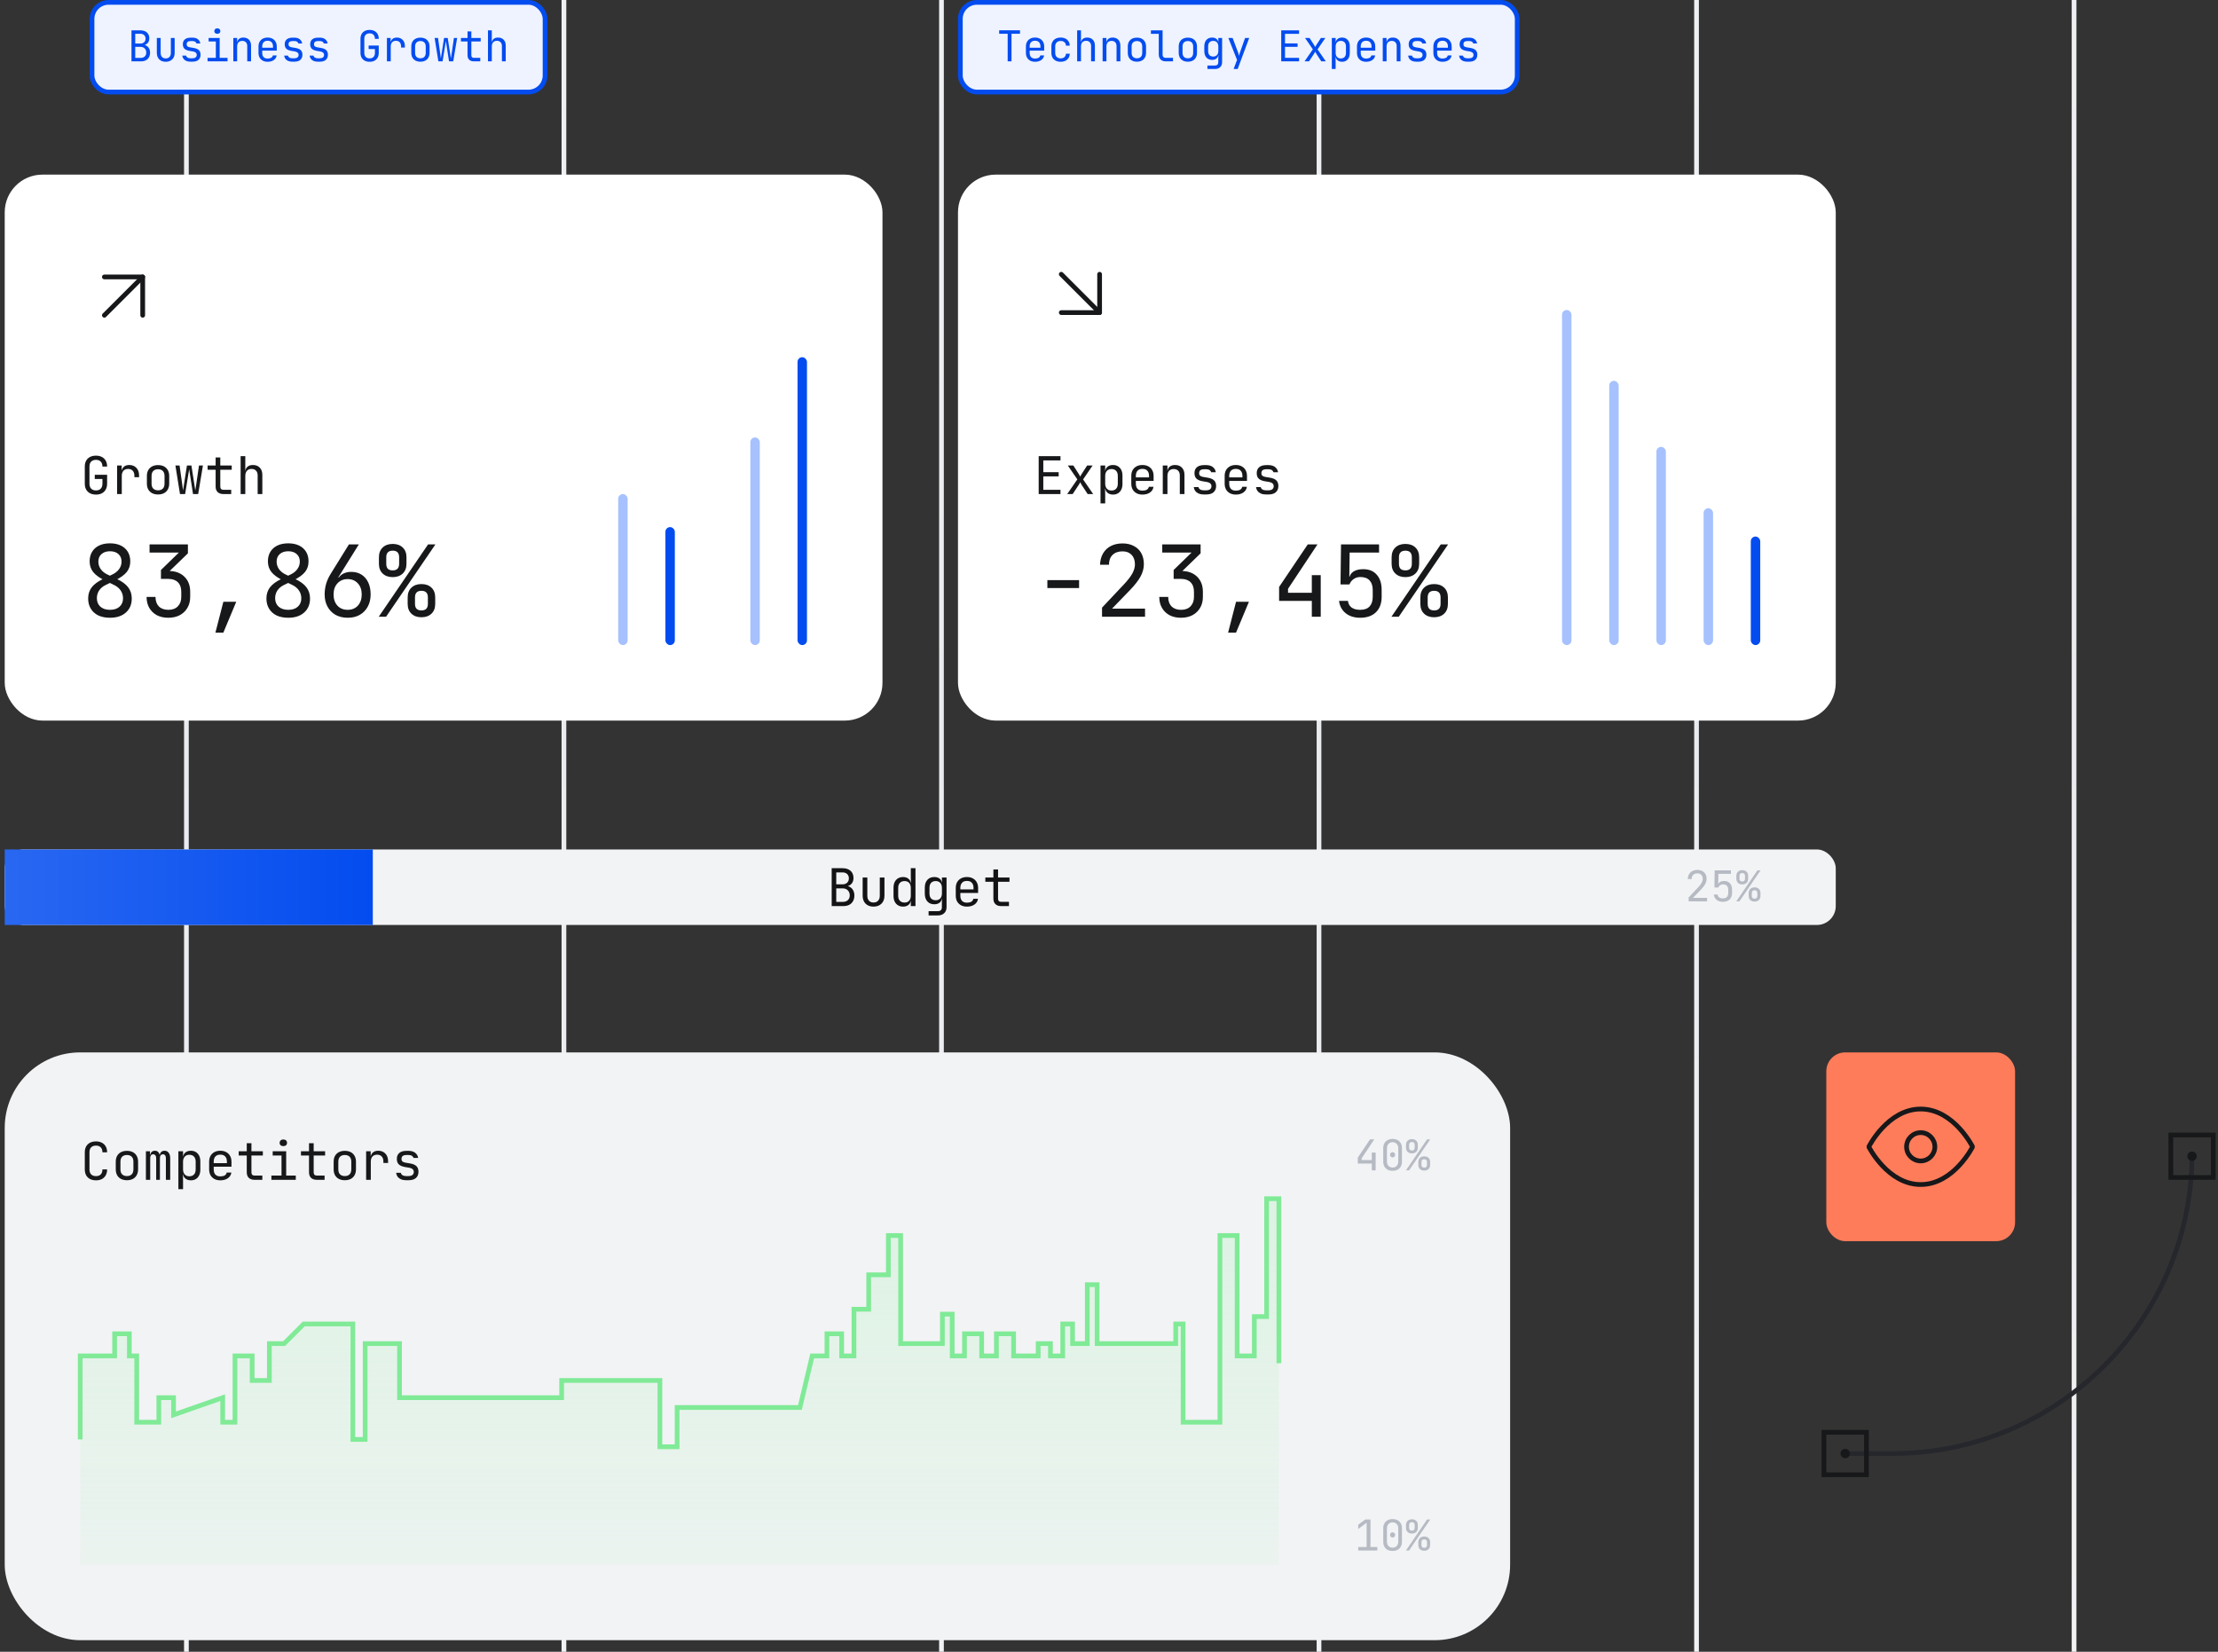
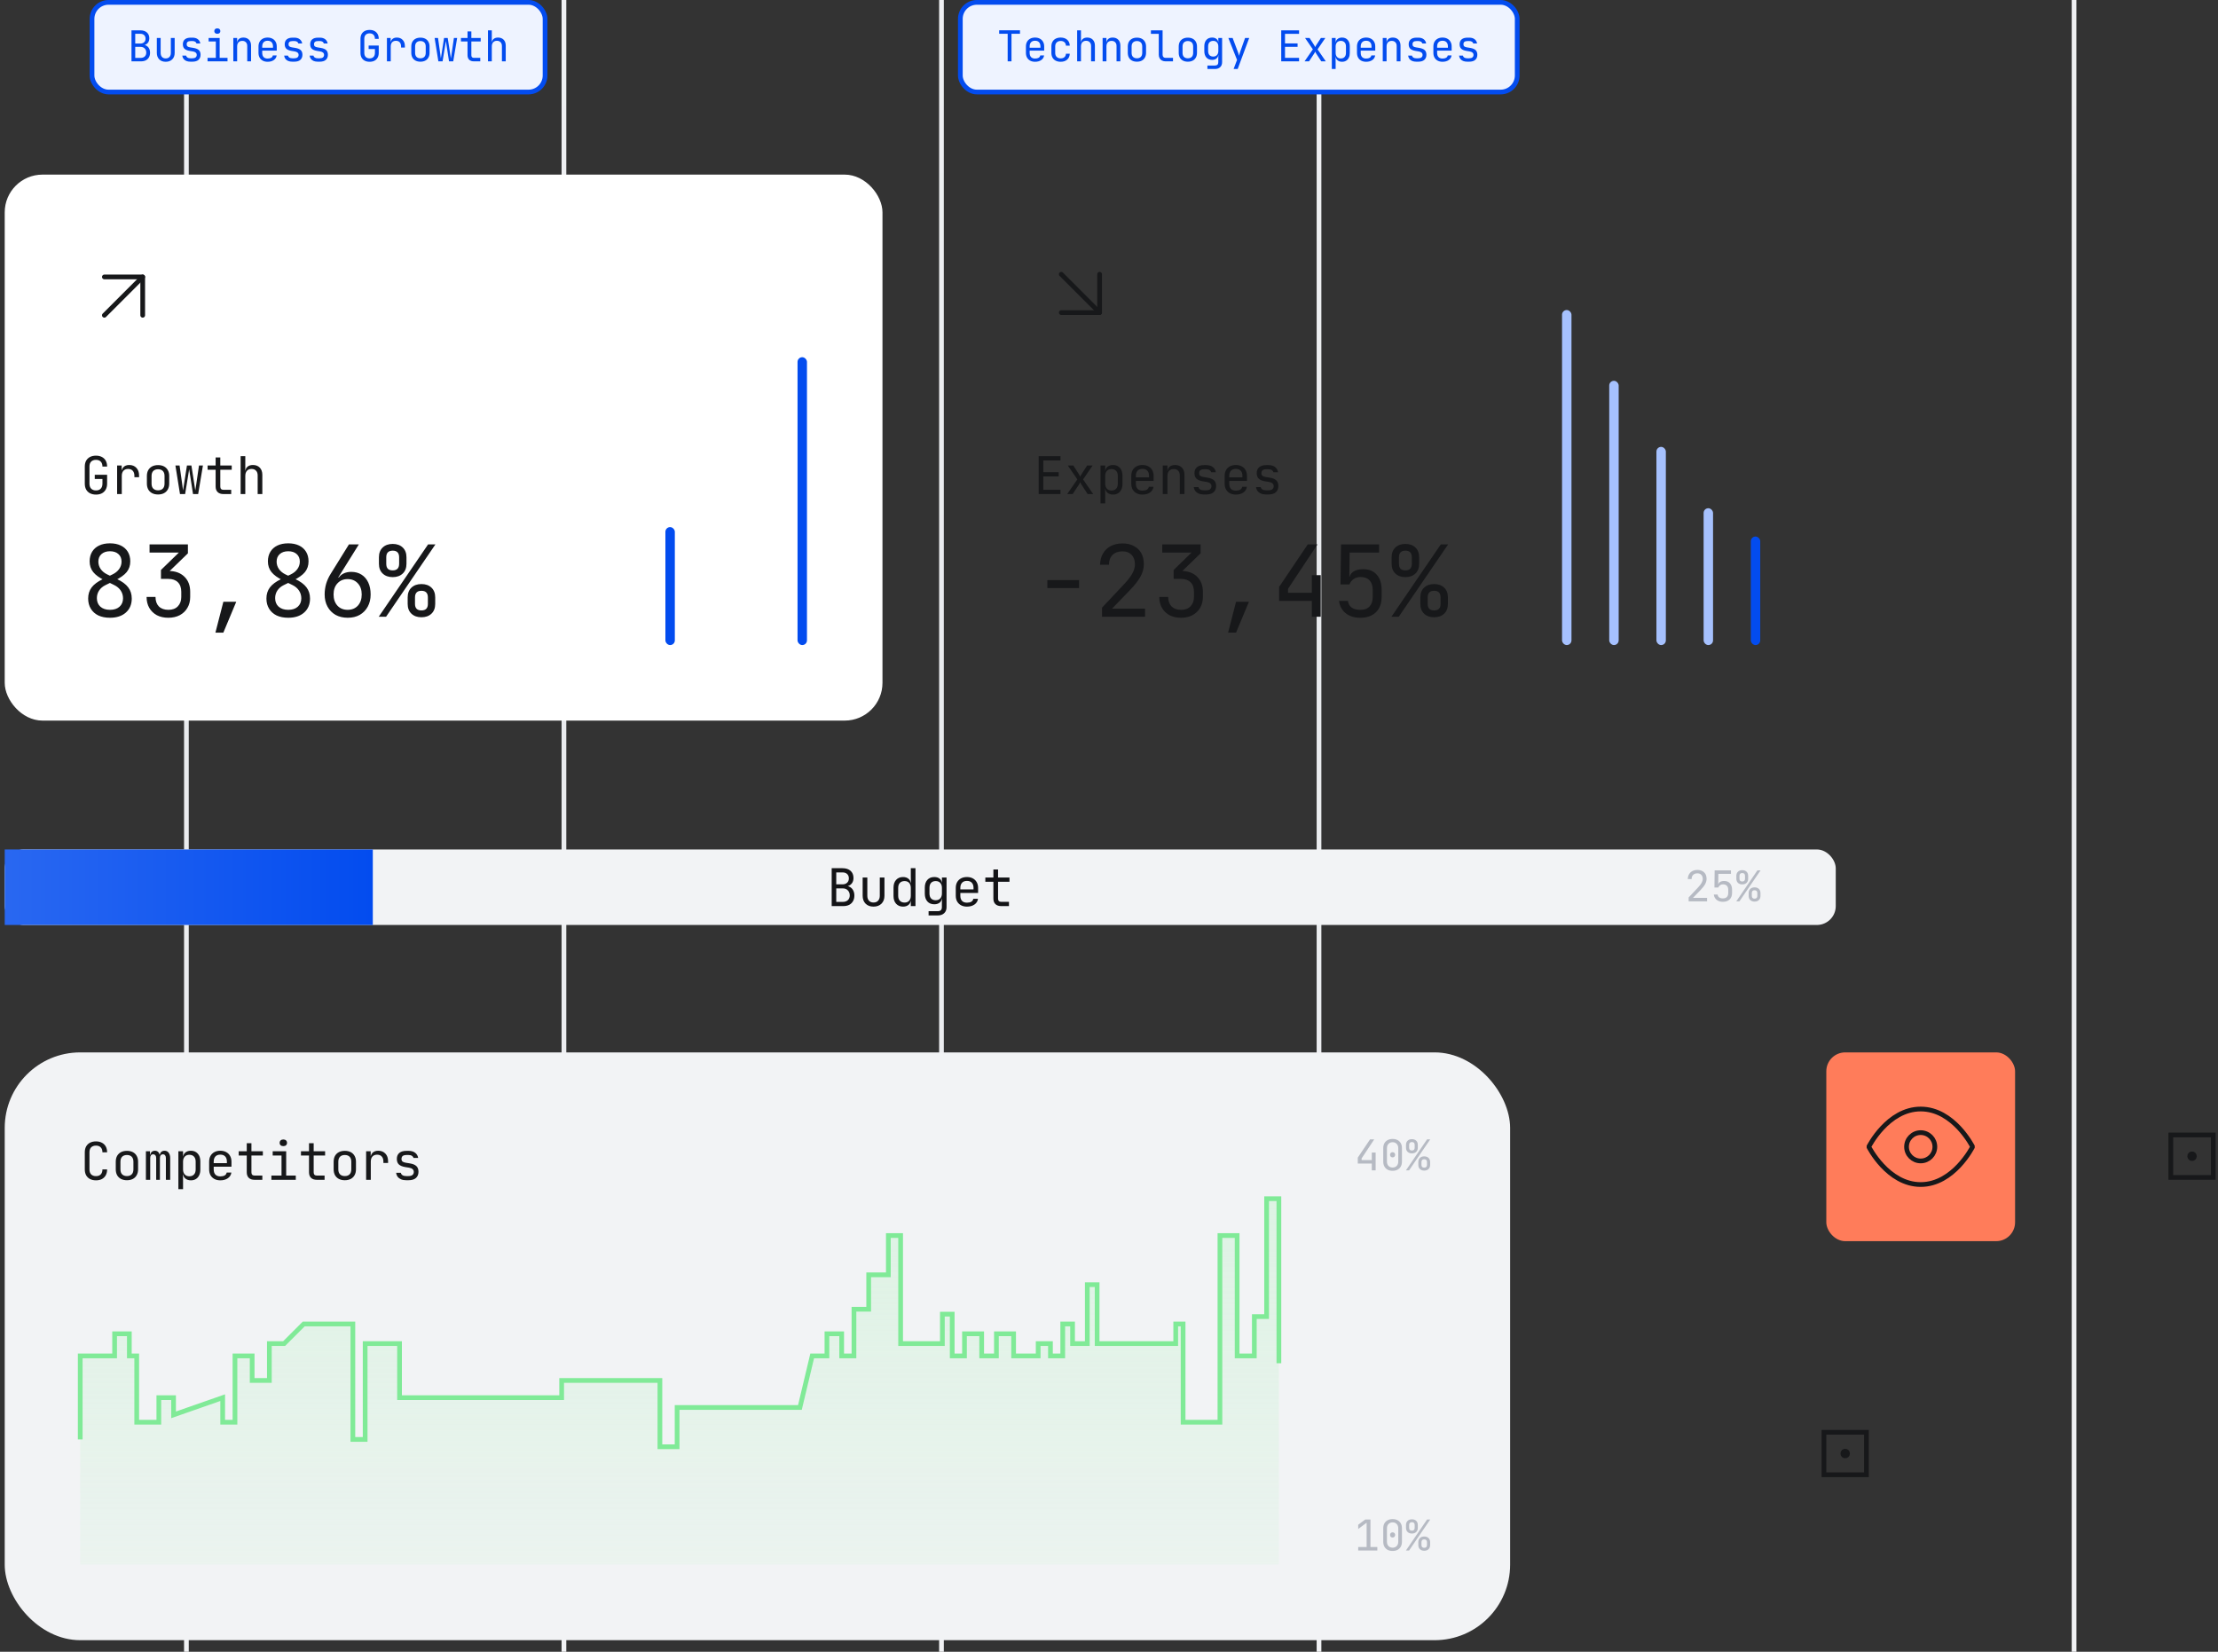
<svg xmlns="http://www.w3.org/2000/svg" width="470" height="350" viewBox="0 0 470 350" fill="none">
  <rect x="0" y="0" width="470" height="350" fill="#333333" stroke="none" />
  <g clip-path="url(#clip0_3772_3928)">
    <line y1="-0.5" x2="463" y2="-0.5" transform="matrix(-4.37114e-08 1 1 4.37114e-08 440 -79)" stroke="url(#paint0_linear_3772_3928)" />
-     <line y1="-0.5" x2="463" y2="-0.5" transform="matrix(-4.37114e-08 1 1 4.37114e-08 360 -79)" stroke="url(#paint1_linear_3772_3928)" />
    <line y1="-0.5" x2="463" y2="-0.5" transform="matrix(-4.37114e-08 1 1 4.37114e-08 280 -79)" stroke="url(#paint2_linear_3772_3928)" />
    <line y1="-0.5" x2="463" y2="-0.5" transform="matrix(-4.37114e-08 1 1 4.37114e-08 200 -79)" stroke="url(#paint3_linear_3772_3928)" />
    <line y1="-0.5" x2="463" y2="-0.5" transform="matrix(-4.37114e-08 1 1 4.37114e-08 120 -79)" stroke="url(#paint4_linear_3772_3928)" />
    <line y1="-0.5" x2="463" y2="-0.5" transform="matrix(-4.37114e-08 1 1 4.37114e-08 40 -79)" stroke="url(#paint5_linear_3772_3928)" />
    <rect x="1" y="37" width="186" height="115.692" rx="8" fill="white" />
    <path d="M22.115 66.806L30.238 58.684" stroke="#17181A" stroke-linecap="round" stroke-linejoin="round" />
    <path d="M22.116 58.682L30.239 58.682L30.239 66.805" stroke="#17181A" stroke-linecap="round" stroke-linejoin="round" />
    <path d="M20.344 104.801C19.86 104.801 19.438 104.71 19.079 104.526C18.727 104.343 18.452 104.079 18.254 103.734C18.063 103.382 17.968 102.968 17.968 102.491V98.861C17.968 98.377 18.063 97.963 18.254 97.618C18.452 97.274 18.727 97.01 19.079 96.826C19.438 96.643 19.86 96.551 20.344 96.551C20.828 96.551 21.246 96.647 21.598 96.837C21.95 97.021 22.221 97.285 22.412 97.629C22.603 97.974 22.698 98.385 22.698 98.861H21.708C21.708 98.407 21.587 98.058 21.345 97.816C21.11 97.567 20.777 97.442 20.344 97.442C19.911 97.442 19.57 97.563 19.321 97.805C19.079 98.047 18.958 98.396 18.958 98.85V102.491C18.958 102.946 19.079 103.298 19.321 103.547C19.57 103.797 19.911 103.921 20.344 103.921C20.777 103.921 21.11 103.797 21.345 103.547C21.587 103.298 21.708 102.946 21.708 102.491V101.501H20.08V100.599H22.698V102.491C22.698 102.961 22.603 103.371 22.412 103.723C22.221 104.068 21.95 104.336 21.598 104.526C21.246 104.71 20.828 104.801 20.344 104.801ZM24.817 104.691V98.641H25.785V99.796H26.016L25.697 100.511C25.697 99.859 25.836 99.367 26.115 99.037C26.401 98.7 26.822 98.531 27.38 98.531C28.018 98.531 28.524 98.733 28.898 99.136C29.279 99.532 29.47 100.071 29.47 100.753V101.116H28.48V100.841C28.48 100.365 28.362 100.002 28.128 99.752C27.9 99.496 27.574 99.367 27.149 99.367C26.731 99.367 26.401 99.496 26.159 99.752C25.924 100.009 25.807 100.372 25.807 100.841V104.691H24.817ZM33.491 104.779C33.007 104.779 32.589 104.688 32.237 104.504C31.885 104.321 31.61 104.057 31.412 103.712C31.222 103.36 31.126 102.946 31.126 102.469V100.863C31.126 100.379 31.222 99.965 31.412 99.62C31.61 99.276 31.885 99.012 32.237 98.828C32.589 98.645 33.007 98.553 33.491 98.553C33.975 98.553 34.393 98.645 34.745 98.828C35.097 99.012 35.369 99.276 35.559 99.62C35.757 99.965 35.856 100.376 35.856 100.852V102.469C35.856 102.946 35.757 103.36 35.559 103.712C35.369 104.057 35.097 104.321 34.745 104.504C34.393 104.688 33.975 104.779 33.491 104.779ZM33.491 103.899C33.924 103.899 34.261 103.778 34.503 103.536C34.745 103.294 34.866 102.939 34.866 102.469V100.863C34.866 100.394 34.745 100.038 34.503 99.796C34.261 99.554 33.924 99.433 33.491 99.433C33.066 99.433 32.729 99.554 32.479 99.796C32.237 100.038 32.116 100.394 32.116 100.863V102.469C32.116 102.939 32.237 103.294 32.479 103.536C32.729 103.778 33.066 103.899 33.491 103.899ZM38.14 104.691L37.172 98.641H38.052L38.657 102.931C38.679 103.093 38.701 103.269 38.723 103.459C38.752 103.643 38.774 103.797 38.789 103.921C38.804 103.797 38.826 103.643 38.855 103.459C38.892 103.269 38.921 103.093 38.943 102.931L39.614 98.641H40.56L41.231 102.931C41.253 103.093 41.279 103.269 41.308 103.459C41.345 103.643 41.37 103.797 41.385 103.921C41.4 103.797 41.422 103.643 41.451 103.459C41.488 103.269 41.517 103.093 41.539 102.931L42.166 98.641H43.002L41.99 104.691H40.901L40.252 100.511C40.223 100.306 40.19 100.101 40.153 99.895C40.116 99.69 40.091 99.529 40.076 99.411C40.061 99.529 40.039 99.69 40.01 99.895C39.981 100.101 39.948 100.306 39.911 100.511L39.229 104.691H38.14ZM47.343 104.691C46.822 104.691 46.415 104.552 46.122 104.273C45.836 103.995 45.693 103.602 45.693 103.096V99.543H43.988V98.641H45.693V96.936H46.683V98.641H49.103V99.543H46.683V103.096C46.683 103.558 46.903 103.789 47.343 103.789H48.993V104.691H47.343ZM50.99 104.691V96.661H51.98V98.641V99.796H52.19L51.98 100.027C51.98 99.551 52.123 99.184 52.41 98.927C52.696 98.663 53.092 98.531 53.597 98.531C54.206 98.531 54.69 98.718 55.05 99.092C55.409 99.466 55.589 99.976 55.589 100.621V104.691H54.599V100.731C54.599 100.299 54.481 99.965 54.246 99.73C54.019 99.488 53.708 99.367 53.312 99.367C52.901 99.367 52.575 99.496 52.333 99.752C52.098 100.009 51.98 100.372 51.98 100.841V104.691H50.99Z" fill="#17181A" />
    <path d="M23.3 130.901C22.362 130.901 21.543 130.74 20.843 130.418C20.157 130.082 19.625 129.606 19.247 128.99C18.869 128.374 18.68 127.653 18.68 126.827C18.68 125.917 18.925 125.133 19.415 124.475C19.919 123.817 20.71 123.229 21.788 122.711L23.825 121.724C24.441 121.43 24.917 121.045 25.253 120.569C25.589 120.093 25.757 119.568 25.757 118.994C25.757 118.322 25.533 117.79 25.085 117.398C24.651 117.006 24.056 116.81 23.3 116.81C22.544 116.81 21.942 117.013 21.494 117.419C21.06 117.811 20.843 118.343 20.843 119.015C20.843 119.575 21.004 120.093 21.326 120.569C21.662 121.045 22.117 121.423 22.691 121.703L24.728 122.669C25.848 123.187 26.66 123.782 27.164 124.454C27.668 125.112 27.92 125.903 27.92 126.827C27.92 128.073 27.5 129.067 26.66 129.809C25.834 130.537 24.714 130.901 23.3 130.901ZM23.3 129.221C24.154 129.221 24.826 129.004 25.316 128.57C25.82 128.122 26.072 127.527 26.072 126.785C26.072 126.183 25.911 125.637 25.589 125.147C25.267 124.657 24.805 124.265 24.203 123.971L22.187 122.984C21.067 122.438 20.255 121.85 19.751 121.22C19.247 120.59 18.995 119.834 18.995 118.952C18.995 118.168 19.17 117.489 19.52 116.915C19.87 116.341 20.367 115.9 21.011 115.592C21.655 115.284 22.418 115.13 23.3 115.13C24.182 115.13 24.945 115.284 25.589 115.592C26.233 115.9 26.73 116.341 27.08 116.915C27.43 117.489 27.605 118.168 27.605 118.952C27.605 119.834 27.353 120.59 26.849 121.22C26.345 121.836 25.512 122.431 24.35 123.005L22.334 123.992C21.76 124.272 21.312 124.657 20.99 125.147C20.682 125.623 20.528 126.155 20.528 126.743C20.528 127.499 20.773 128.101 21.263 128.549C21.767 128.997 22.446 129.221 23.3 129.221ZM35.661 130.901C34.737 130.901 33.925 130.719 33.225 130.355C32.539 129.977 32.007 129.459 31.629 128.801C31.251 128.143 31.062 127.373 31.062 126.491H32.952C32.952 127.345 33.19 128.017 33.666 128.507C34.156 128.983 34.828 129.221 35.682 129.221C36.55 129.221 37.222 128.969 37.698 128.465C38.174 127.961 38.412 127.303 38.412 126.491V125.399C38.412 124.531 38.174 123.859 37.698 123.383C37.222 122.907 36.55 122.669 35.682 122.669H34.107V120.779L37.908 117.083H31.692V115.361H39.819V117.251L35.724 121.22V120.989C37.124 120.989 38.237 121.388 39.063 122.186C39.889 122.984 40.302 124.055 40.302 125.399V126.491C40.302 127.373 40.106 128.143 39.714 128.801C39.336 129.459 38.797 129.977 38.097 130.355C37.397 130.719 36.585 130.901 35.661 130.901ZM45.649 134.051L47.329 127.52H50.059L47.329 134.051H45.649ZM61.075 130.901C60.137 130.901 59.318 130.74 58.618 130.418C57.932 130.082 57.4 129.606 57.022 128.99C56.644 128.374 56.455 127.653 56.455 126.827C56.455 125.917 56.7 125.133 57.19 124.475C57.694 123.817 58.485 123.229 59.563 122.711L61.6 121.724C62.216 121.43 62.692 121.045 63.028 120.569C63.364 120.093 63.532 119.568 63.532 118.994C63.532 118.322 63.308 117.79 62.86 117.398C62.426 117.006 61.831 116.81 61.075 116.81C60.319 116.81 59.717 117.013 59.269 117.419C58.835 117.811 58.618 118.343 58.618 119.015C58.618 119.575 58.779 120.093 59.101 120.569C59.437 121.045 59.892 121.423 60.466 121.703L62.503 122.669C63.623 123.187 64.435 123.782 64.939 124.454C65.443 125.112 65.695 125.903 65.695 126.827C65.695 128.073 65.275 129.067 64.435 129.809C63.609 130.537 62.489 130.901 61.075 130.901ZM61.075 129.221C61.929 129.221 62.601 129.004 63.091 128.57C63.595 128.122 63.847 127.527 63.847 126.785C63.847 126.183 63.686 125.637 63.364 125.147C63.042 124.657 62.58 124.265 61.978 123.971L59.962 122.984C58.842 122.438 58.03 121.85 57.526 121.22C57.022 120.59 56.77 119.834 56.77 118.952C56.77 118.168 56.945 117.489 57.295 116.915C57.645 116.341 58.142 115.9 58.786 115.592C59.43 115.284 60.193 115.13 61.075 115.13C61.957 115.13 62.72 115.284 63.364 115.592C64.008 115.9 64.505 116.341 64.855 116.915C65.205 117.489 65.38 118.168 65.38 118.952C65.38 119.834 65.128 120.59 64.624 121.22C64.12 121.836 63.287 122.431 62.125 123.005L60.109 123.992C59.535 124.272 59.087 124.657 58.765 125.147C58.457 125.623 58.303 126.155 58.303 126.743C58.303 127.499 58.548 128.101 59.038 128.549C59.542 128.997 60.221 129.221 61.075 129.221ZM73.688 130.901C72.708 130.901 71.847 130.698 71.105 130.292C70.377 129.872 69.81 129.291 69.404 128.549C68.998 127.807 68.795 126.946 68.795 125.966C68.795 125.196 68.9 124.44 69.11 123.698C69.334 122.956 69.663 122.242 70.097 121.556L73.94 115.361H76.04L71.693 122.333L71.777 122.396C72.043 122.004 72.407 121.703 72.869 121.493C73.331 121.283 73.849 121.178 74.423 121.178C75.263 121.178 75.991 121.374 76.607 121.766C77.223 122.158 77.699 122.711 78.035 123.425C78.371 124.139 78.539 124.986 78.539 125.966C78.539 126.946 78.336 127.807 77.93 128.549C77.524 129.291 76.957 129.872 76.229 130.292C75.515 130.698 74.668 130.901 73.688 130.901ZM73.667 129.221C74.563 129.221 75.284 128.927 75.83 128.339C76.376 127.737 76.649 126.946 76.649 125.966C76.649 124.986 76.376 124.202 75.83 123.614C75.284 123.012 74.563 122.711 73.667 122.711C72.771 122.711 72.05 123.012 71.504 123.614C70.958 124.202 70.685 124.986 70.685 125.966C70.685 126.946 70.958 127.737 71.504 128.339C72.05 128.927 72.771 129.221 73.667 129.221ZM80.253 130.691L90.711 115.361H92.265L81.807 130.691H80.253ZM89.304 130.796C88.422 130.796 87.715 130.544 87.183 130.04C86.651 129.536 86.385 128.843 86.385 127.961V126.596C86.385 125.714 86.651 125.021 87.183 124.517C87.715 124.013 88.422 123.761 89.304 123.761C90.186 123.761 90.893 124.013 91.425 124.517C91.957 125.021 92.223 125.714 92.223 126.596V127.961C92.223 128.843 91.957 129.536 91.425 130.04C90.893 130.544 90.186 130.796 89.304 130.796ZM89.304 129.347C90.214 129.347 90.669 128.885 90.669 127.961V126.596C90.669 125.658 90.214 125.189 89.304 125.189C88.394 125.189 87.939 125.658 87.939 126.596V127.961C87.939 128.885 88.394 129.347 89.304 129.347ZM83.214 122.291C82.332 122.291 81.625 122.039 81.093 121.535C80.561 121.031 80.295 120.338 80.295 119.456V118.091C80.295 117.209 80.561 116.516 81.093 116.012C81.625 115.508 82.332 115.256 83.214 115.256C84.096 115.256 84.803 115.508 85.335 116.012C85.867 116.516 86.133 117.209 86.133 118.091V119.456C86.133 120.338 85.867 121.031 85.335 121.535C84.803 122.039 84.096 122.291 83.214 122.291ZM83.214 120.863C84.124 120.863 84.579 120.394 84.579 119.456V118.091C84.579 117.153 84.124 116.684 83.214 116.684C82.766 116.684 82.423 116.803 82.185 117.041C81.961 117.265 81.849 117.615 81.849 118.091V119.456C81.849 119.932 81.961 120.289 82.185 120.527C82.423 120.751 82.766 120.863 83.214 120.863Z" fill="#17181A" />
-     <rect x="131" y="104.691" width="2" height="32" rx="1" fill="#A6C1FE" />
    <rect x="141" y="111.691" width="2" height="25" rx="1" fill="#034CEF" />
-     <rect x="159" y="92.691" width="2" height="44" rx="1" fill="#A6C1FE" />
    <rect x="169" y="75.691" width="2" height="61" rx="1" fill="#034CEF" />
-     <rect x="203" y="37" width="186" height="115.692" rx="8" fill="white" />
    <path d="M224.886 58.114L233.009 66.236" stroke="#17181A" stroke-linecap="round" stroke-linejoin="round" />
    <path d="M233.01 58.114L233.01 66.237L224.887 66.237" stroke="#17181A" stroke-linecap="round" stroke-linejoin="round" />
    <path d="M220.1 104.691V96.661H224.72V97.563H221.079V100.049H224.335V100.94H221.079V103.789H224.72V104.691H220.1ZM226.146 104.691L228.291 101.578L226.278 98.641H227.444L228.643 100.511C228.694 100.592 228.742 100.68 228.786 100.775C228.837 100.871 228.877 100.948 228.907 101.006C228.929 100.948 228.962 100.871 229.006 100.775C229.057 100.68 229.108 100.592 229.16 100.511L230.37 98.641H231.525L229.512 101.589L231.646 104.691H230.48L229.182 102.711C229.13 102.631 229.079 102.539 229.028 102.436C228.984 102.326 228.943 102.238 228.907 102.172C228.877 102.238 228.833 102.326 228.775 102.436C228.723 102.539 228.668 102.631 228.61 102.711L227.301 104.691H226.146ZM233.203 106.671V98.641H234.193V99.796H234.391L234.193 100.027C234.193 99.565 234.344 99.202 234.644 98.938C234.952 98.667 235.356 98.531 235.854 98.531C236.463 98.531 236.947 98.733 237.306 99.136C237.673 99.532 237.856 100.079 237.856 100.775V102.546C237.856 103.008 237.772 103.408 237.603 103.745C237.442 104.083 237.211 104.343 236.91 104.526C236.617 104.71 236.265 104.801 235.854 104.801C235.363 104.801 234.963 104.666 234.655 104.394C234.347 104.123 234.193 103.76 234.193 103.305L234.391 103.536H234.171L234.193 104.911V106.671H233.203ZM235.524 103.943C235.942 103.943 236.269 103.819 236.503 103.569C236.745 103.32 236.866 102.961 236.866 102.491V100.841C236.866 100.372 236.745 100.013 236.503 99.763C236.269 99.514 235.942 99.389 235.524 99.389C235.121 99.389 234.798 99.518 234.556 99.774C234.314 100.031 234.193 100.387 234.193 100.841V102.491C234.193 102.946 234.314 103.302 234.556 103.558C234.798 103.815 235.121 103.943 235.524 103.943ZM242.087 104.801C241.61 104.801 241.192 104.706 240.833 104.515C240.481 104.325 240.206 104.057 240.008 103.712C239.817 103.36 239.722 102.953 239.722 102.491V100.841C239.722 100.372 239.817 99.965 240.008 99.62C240.206 99.276 240.481 99.008 240.833 98.817C241.192 98.627 241.61 98.531 242.087 98.531C242.564 98.531 242.978 98.627 243.33 98.817C243.689 99.008 243.964 99.276 244.155 99.62C244.353 99.965 244.452 100.372 244.452 100.841V101.908H240.69V102.491C240.69 102.968 240.811 103.335 241.053 103.591C241.295 103.841 241.64 103.965 242.087 103.965C242.468 103.965 242.776 103.899 243.011 103.767C243.246 103.628 243.389 103.423 243.44 103.151H244.43C244.364 103.657 244.115 104.061 243.682 104.361C243.257 104.655 242.725 104.801 242.087 104.801ZM243.484 101.248V100.841C243.484 100.365 243.363 99.998 243.121 99.741C242.886 99.485 242.542 99.356 242.087 99.356C241.64 99.356 241.295 99.485 241.053 99.741C240.811 99.998 240.69 100.365 240.69 100.841V101.16H243.561L243.484 101.248ZM246.395 104.691V98.641H247.385V99.796H247.594L247.385 100.027C247.385 99.551 247.528 99.184 247.814 98.927C248.1 98.663 248.496 98.531 249.002 98.531C249.61 98.531 250.094 98.718 250.454 99.092C250.813 99.466 250.993 99.976 250.993 100.621V104.691H250.003V100.731C250.003 100.299 249.885 99.969 249.651 99.741C249.423 99.507 249.112 99.389 248.716 99.389C248.305 99.389 247.979 99.514 247.737 99.763C247.502 100.013 247.385 100.372 247.385 100.841V104.691H246.395ZM255.092 104.779C254.681 104.779 254.322 104.717 254.014 104.592C253.713 104.46 253.471 104.277 253.288 104.042C253.112 103.808 253.005 103.529 252.969 103.206H253.959C254.003 103.419 254.12 103.588 254.311 103.712C254.509 103.837 254.769 103.899 255.092 103.899H255.554C255.942 103.899 256.232 103.822 256.423 103.668C256.613 103.507 256.709 103.294 256.709 103.03C256.709 102.774 256.621 102.572 256.445 102.425C256.276 102.271 256.023 102.169 255.686 102.117L254.872 101.985C254.278 101.883 253.834 101.699 253.541 101.435C253.255 101.164 253.112 100.772 253.112 100.258C253.112 99.716 253.284 99.298 253.629 99.004C253.973 98.704 254.49 98.553 255.18 98.553H255.598C256.177 98.553 256.643 98.689 256.995 98.96C257.347 99.232 257.559 99.598 257.633 100.06H256.643C256.599 99.87 256.489 99.719 256.313 99.609C256.137 99.492 255.898 99.433 255.598 99.433H255.18C254.806 99.433 254.531 99.503 254.355 99.642C254.186 99.782 254.102 99.991 254.102 100.269C254.102 100.519 254.175 100.702 254.322 100.819C254.468 100.937 254.699 101.021 255.015 101.072L255.829 101.204C256.481 101.307 256.954 101.498 257.248 101.776C257.548 102.055 257.699 102.458 257.699 102.986C257.699 103.544 257.519 103.984 257.16 104.306C256.808 104.622 256.272 104.779 255.554 104.779H255.092ZM261.874 104.801C261.398 104.801 260.98 104.706 260.62 104.515C260.268 104.325 259.993 104.057 259.795 103.712C259.605 103.36 259.509 102.953 259.509 102.491V100.841C259.509 100.372 259.605 99.965 259.795 99.62C259.993 99.276 260.268 99.008 260.62 98.817C260.98 98.627 261.398 98.531 261.874 98.531C262.351 98.531 262.765 98.627 263.117 98.817C263.477 99.008 263.752 99.276 263.942 99.62C264.14 99.965 264.239 100.372 264.239 100.841V101.908H260.477V102.491C260.477 102.968 260.598 103.335 260.84 103.591C261.082 103.841 261.427 103.965 261.874 103.965C262.256 103.965 262.564 103.899 262.798 103.767C263.033 103.628 263.176 103.423 263.227 103.151H264.217C264.151 103.657 263.902 104.061 263.469 104.361C263.044 104.655 262.512 104.801 261.874 104.801ZM263.271 101.248V100.841C263.271 100.365 263.15 99.998 262.908 99.741C262.674 99.485 262.329 99.356 261.874 99.356C261.427 99.356 261.082 99.485 260.84 99.741C260.598 99.998 260.477 100.365 260.477 100.841V101.16H263.348L263.271 101.248ZM268.283 104.779C267.872 104.779 267.513 104.717 267.205 104.592C266.904 104.46 266.662 104.277 266.479 104.042C266.303 103.808 266.197 103.529 266.16 103.206H267.15C267.194 103.419 267.311 103.588 267.502 103.712C267.7 103.837 267.96 103.899 268.283 103.899H268.745C269.134 103.899 269.423 103.822 269.614 103.668C269.805 103.507 269.9 103.294 269.9 103.03C269.9 102.774 269.812 102.572 269.636 102.425C269.467 102.271 269.214 102.169 268.877 102.117L268.063 101.985C267.469 101.883 267.025 101.699 266.732 101.435C266.446 101.164 266.303 100.772 266.303 100.258C266.303 99.716 266.475 99.298 266.82 99.004C267.165 98.704 267.682 98.553 268.371 98.553H268.789C269.368 98.553 269.834 98.689 270.186 98.96C270.538 99.232 270.751 99.598 270.824 100.06H269.834C269.79 99.87 269.68 99.719 269.504 99.609C269.328 99.492 269.09 99.433 268.789 99.433H268.371C267.997 99.433 267.722 99.503 267.546 99.642C267.377 99.782 267.293 99.991 267.293 100.269C267.293 100.519 267.366 100.702 267.513 100.819C267.66 100.937 267.891 101.021 268.206 101.072L269.02 101.204C269.673 101.307 270.146 101.498 270.439 101.776C270.74 102.055 270.89 102.458 270.89 102.986C270.89 103.544 270.71 103.984 270.351 104.306C269.999 104.622 269.464 104.779 268.745 104.779H268.283Z" fill="#17181A" />
    <path d="M221.94 124.601V122.921H228.66V124.601H221.94ZM233.524 130.691V128.759L238.207 123.782C239.005 122.928 239.586 122.172 239.95 121.514C240.314 120.842 240.496 120.198 240.496 119.582C240.496 118.728 240.258 118.056 239.782 117.566C239.32 117.076 238.683 116.831 237.871 116.831C236.975 116.831 236.268 117.083 235.75 117.587C235.246 118.091 234.994 118.784 234.994 119.666H233.104C233.132 118.742 233.342 117.944 233.734 117.272C234.14 116.586 234.693 116.061 235.393 115.697C236.107 115.333 236.933 115.151 237.871 115.151C238.795 115.151 239.593 115.333 240.265 115.697C240.951 116.047 241.476 116.551 241.84 117.209C242.204 117.867 242.386 118.651 242.386 119.561C242.386 120.429 242.155 121.29 241.693 122.144C241.231 122.998 240.475 123.971 239.425 125.063L235.645 128.969H242.638V130.691H233.524ZM250.253 130.901C249.329 130.901 248.517 130.719 247.817 130.355C247.131 129.977 246.599 129.459 246.221 128.801C245.843 128.143 245.654 127.373 245.654 126.491H247.544C247.544 127.345 247.782 128.017 248.258 128.507C248.748 128.983 249.42 129.221 250.274 129.221C251.142 129.221 251.814 128.969 252.29 128.465C252.766 127.961 253.004 127.303 253.004 126.491V125.399C253.004 124.531 252.766 123.859 252.29 123.383C251.814 122.907 251.142 122.669 250.274 122.669H248.699V120.779L252.5 117.083H246.284V115.361H254.411V117.251L250.316 121.22V120.989C251.716 120.989 252.829 121.388 253.655 122.186C254.481 122.984 254.894 124.055 254.894 125.399V126.491C254.894 127.373 254.698 128.143 254.306 128.801C253.928 129.459 253.389 129.977 252.689 130.355C251.989 130.719 251.177 130.901 250.253 130.901ZM260.24 134.051L261.92 127.52H264.65L261.92 134.051H260.24ZM277.977 130.691V127.331H271.047V124.37L277.116 115.361H279.174L272.937 124.769V125.609H277.977V121.871H279.867V130.691H277.977ZM288.217 130.901C286.971 130.901 285.949 130.579 285.151 129.935C284.353 129.291 283.884 128.423 283.744 127.331H285.634C285.704 127.933 285.963 128.402 286.411 128.738C286.859 129.06 287.468 129.221 288.238 129.221C289.12 129.221 289.778 128.983 290.212 128.507C290.66 128.031 290.884 127.359 290.884 126.491V125C290.884 124.132 290.66 123.46 290.212 122.984C289.778 122.508 289.127 122.27 288.259 122.27C287.713 122.27 287.237 122.417 286.831 122.711C286.425 122.991 286.131 123.369 285.949 123.845H284.059L284.164 115.361H292.228V117.083H285.991L285.928 122.186H286.516L285.928 122.732C285.928 122.074 286.187 121.556 286.705 121.178C287.237 120.8 287.944 120.611 288.826 120.611C290.072 120.597 291.038 120.982 291.724 121.766C292.424 122.536 292.774 123.614 292.774 125V126.491C292.774 127.849 292.375 128.927 291.577 129.725C290.779 130.509 289.659 130.901 288.217 130.901ZM294.845 130.691L305.303 115.361H306.857L296.399 130.691H294.845ZM303.896 130.796C303.014 130.796 302.307 130.544 301.775 130.04C301.243 129.536 300.977 128.843 300.977 127.961V126.596C300.977 125.714 301.243 125.021 301.775 124.517C302.307 124.013 303.014 123.761 303.896 123.761C304.778 123.761 305.485 124.013 306.017 124.517C306.549 125.021 306.815 125.714 306.815 126.596V127.961C306.815 128.843 306.549 129.536 306.017 130.04C305.485 130.544 304.778 130.796 303.896 130.796ZM303.896 129.347C304.806 129.347 305.261 128.885 305.261 127.961V126.596C305.261 125.658 304.806 125.189 303.896 125.189C302.986 125.189 302.531 125.658 302.531 126.596V127.961C302.531 128.885 302.986 129.347 303.896 129.347ZM297.806 122.291C296.924 122.291 296.217 122.039 295.685 121.535C295.153 121.031 294.887 120.338 294.887 119.456V118.091C294.887 117.209 295.153 116.516 295.685 116.012C296.217 115.508 296.924 115.256 297.806 115.256C298.688 115.256 299.395 115.508 299.927 116.012C300.459 116.516 300.725 117.209 300.725 118.091V119.456C300.725 120.338 300.459 121.031 299.927 121.535C299.395 122.039 298.688 122.291 297.806 122.291ZM297.806 120.863C298.716 120.863 299.171 120.394 299.171 119.456V118.091C299.171 117.153 298.716 116.684 297.806 116.684C297.358 116.684 297.015 116.803 296.777 117.041C296.553 117.265 296.441 117.615 296.441 118.091V119.456C296.441 119.932 296.553 120.289 296.777 120.527C297.015 120.751 297.358 120.863 297.806 120.863Z" fill="#17181A" />
    <rect x="331" y="65.691" width="2" height="71" rx="1" fill="#A6C1FE" />
    <rect x="341" y="80.691" width="2" height="56" rx="1" fill="#A6C1FE" />
    <rect x="351" y="94.691" width="2" height="42" rx="1" fill="#A6C1FE" />
    <rect x="361" y="107.691" width="2" height="29" rx="1" fill="#A6C1FE" />
    <rect x="371" y="113.691" width="2" height="23" rx="1" fill="#034CEF" />
    <rect x="1" y="223" width="319" height="124.553" rx="16" fill="#F2F3F5" />
    <path d="M20.344 250.11C19.86 250.11 19.438 250.018 19.079 249.835C18.727 249.652 18.452 249.388 18.254 249.043C18.063 248.691 17.968 248.277 17.968 247.8V244.17C17.968 243.686 18.063 243.272 18.254 242.927C18.452 242.582 18.727 242.318 19.079 242.135C19.438 241.952 19.86 241.86 20.344 241.86C20.828 241.86 21.246 241.955 21.598 242.146C21.95 242.329 22.221 242.593 22.412 242.938C22.603 243.283 22.698 243.693 22.698 244.17H21.708C21.708 243.715 21.587 243.367 21.345 243.125C21.11 242.876 20.777 242.751 20.344 242.751C19.911 242.751 19.57 242.872 19.321 243.114C19.079 243.356 18.958 243.704 18.958 244.159V247.8C18.958 248.255 19.079 248.607 19.321 248.856C19.57 249.098 19.911 249.219 20.344 249.219C20.777 249.219 21.11 249.098 21.345 248.856C21.587 248.607 21.708 248.255 21.708 247.8H22.698C22.698 248.269 22.603 248.68 22.412 249.032C22.221 249.377 21.95 249.644 21.598 249.835C21.246 250.018 20.828 250.11 20.344 250.11ZM26.896 250.088C26.412 250.088 25.994 249.996 25.642 249.813C25.29 249.63 25.015 249.366 24.817 249.021C24.626 248.669 24.531 248.255 24.531 247.778V246.172C24.531 245.688 24.626 245.274 24.817 244.929C25.015 244.584 25.29 244.32 25.642 244.137C25.994 243.954 26.412 243.862 26.896 243.862C27.38 243.862 27.798 243.954 28.15 244.137C28.502 244.32 28.773 244.584 28.964 244.929C29.162 245.274 29.261 245.684 29.261 246.161V247.778C29.261 248.255 29.162 248.669 28.964 249.021C28.773 249.366 28.502 249.63 28.15 249.813C27.798 249.996 27.38 250.088 26.896 250.088ZM26.896 249.208C27.328 249.208 27.666 249.087 27.908 248.845C28.15 248.603 28.271 248.247 28.271 247.778V246.172C28.271 245.703 28.15 245.347 27.908 245.105C27.666 244.863 27.328 244.742 26.896 244.742C26.47 244.742 26.133 244.863 25.884 245.105C25.642 245.347 25.521 245.703 25.521 246.172V247.778C25.521 248.247 25.642 248.603 25.884 248.845C26.133 249.087 26.47 249.208 26.896 249.208ZM30.917 250V243.95H31.786V244.676H31.984L31.83 244.94C31.83 244.603 31.918 244.335 32.094 244.137C32.278 243.939 32.523 243.84 32.831 243.84C33.169 243.84 33.429 243.965 33.612 244.214C33.796 244.463 33.887 244.815 33.887 245.27L33.59 244.676H34.052L33.843 244.94C33.843 244.603 33.935 244.335 34.118 244.137C34.309 243.939 34.558 243.84 34.866 243.84C35.248 243.84 35.541 243.983 35.746 244.269C35.959 244.555 36.065 244.933 36.065 245.402V250H35.152V245.391C35.152 245.142 35.097 244.947 34.987 244.808C34.885 244.669 34.731 244.599 34.525 244.599C34.327 244.599 34.17 244.669 34.052 244.808C33.942 244.94 33.887 245.131 33.887 245.38V250H33.095V245.391C33.095 245.134 33.037 244.94 32.919 244.808C32.809 244.669 32.652 244.599 32.446 244.599C32.241 244.599 32.087 244.669 31.984 244.808C31.882 244.94 31.83 245.131 31.83 245.38V250H30.917ZM37.799 251.98V243.95H38.789V245.105H38.987L38.789 245.336C38.789 244.874 38.939 244.511 39.24 244.247C39.548 243.976 39.951 243.84 40.45 243.84C41.059 243.84 41.543 244.042 41.902 244.445C42.269 244.841 42.452 245.387 42.452 246.084V247.855C42.452 248.317 42.368 248.717 42.199 249.054C42.038 249.391 41.807 249.652 41.506 249.835C41.213 250.018 40.861 250.11 40.45 250.11C39.959 250.11 39.559 249.974 39.251 249.703C38.943 249.432 38.789 249.069 38.789 248.614L38.987 248.845H38.767L38.789 250.22V251.98H37.799ZM40.12 249.252C40.538 249.252 40.864 249.127 41.099 248.878C41.341 248.629 41.462 248.269 41.462 247.8V246.15C41.462 245.681 41.341 245.321 41.099 245.072C40.864 244.823 40.538 244.698 40.12 244.698C39.717 244.698 39.394 244.826 39.152 245.083C38.91 245.34 38.789 245.695 38.789 246.15V247.8C38.789 248.255 38.91 248.61 39.152 248.867C39.394 249.124 39.717 249.252 40.12 249.252ZM46.683 250.11C46.206 250.11 45.788 250.015 45.429 249.824C45.077 249.633 44.802 249.366 44.604 249.021C44.413 248.669 44.318 248.262 44.318 247.8V246.15C44.318 245.681 44.413 245.274 44.604 244.929C44.802 244.584 45.077 244.317 45.429 244.126C45.788 243.935 46.206 243.84 46.683 243.84C47.16 243.84 47.574 243.935 47.926 244.126C48.285 244.317 48.56 244.584 48.751 244.929C48.949 245.274 49.048 245.681 49.048 246.15V247.217H45.286V247.8C45.286 248.277 45.407 248.643 45.649 248.9C45.891 249.149 46.236 249.274 46.683 249.274C47.064 249.274 47.372 249.208 47.607 249.076C47.842 248.937 47.984 248.731 48.036 248.46H49.026C48.96 248.966 48.711 249.369 48.278 249.67C47.852 249.963 47.321 250.11 46.683 250.11ZM48.08 246.557V246.15C48.08 245.673 47.959 245.307 47.717 245.05C47.482 244.793 47.138 244.665 46.683 244.665C46.236 244.665 45.891 244.793 45.649 245.05C45.407 245.307 45.286 245.673 45.286 246.15V246.469H48.157L48.08 246.557ZM53.938 250C53.418 250 53.011 249.861 52.718 249.582C52.431 249.303 52.288 248.911 52.288 248.405V244.852H50.584V243.95H52.288V242.245H53.279V243.95H55.699V244.852H53.279V248.405C53.279 248.867 53.498 249.098 53.938 249.098H55.589V250H53.938ZM57.509 250V249.098H59.654V244.852H57.784V243.95H60.644V249.098H62.679V250H57.509ZM60.039 242.861C59.797 242.861 59.607 242.799 59.467 242.674C59.328 242.549 59.258 242.381 59.258 242.168C59.258 241.948 59.328 241.776 59.467 241.651C59.607 241.519 59.797 241.453 60.039 241.453C60.281 241.453 60.472 241.519 60.611 241.651C60.751 241.776 60.82 241.948 60.82 242.168C60.82 242.381 60.751 242.549 60.611 242.674C60.472 242.799 60.281 242.861 60.039 242.861ZM67.13 250C66.609 250 66.202 249.861 65.909 249.582C65.623 249.303 65.48 248.911 65.48 248.405V244.852H63.775V243.95H65.48V242.245H66.47V243.95H68.89V244.852H66.47V248.405C66.47 248.867 66.69 249.098 67.13 249.098H68.78V250H67.13ZM73.066 250.088C72.582 250.088 72.164 249.996 71.812 249.813C71.46 249.63 71.185 249.366 70.987 249.021C70.796 248.669 70.701 248.255 70.701 247.778V246.172C70.701 245.688 70.796 245.274 70.987 244.929C71.185 244.584 71.46 244.32 71.812 244.137C72.164 243.954 72.582 243.862 73.066 243.862C73.55 243.862 73.968 243.954 74.32 244.137C74.672 244.32 74.943 244.584 75.134 244.929C75.332 245.274 75.431 245.684 75.431 246.161V247.778C75.431 248.255 75.332 248.669 75.134 249.021C74.943 249.366 74.672 249.63 74.32 249.813C73.968 249.996 73.55 250.088 73.066 250.088ZM73.066 249.208C73.498 249.208 73.836 249.087 74.078 248.845C74.32 248.603 74.441 248.247 74.441 247.778V246.172C74.441 245.703 74.32 245.347 74.078 245.105C73.836 244.863 73.498 244.742 73.066 244.742C72.64 244.742 72.303 244.863 72.054 245.105C71.812 245.347 71.691 245.703 71.691 246.172V247.778C71.691 248.247 71.812 248.603 72.054 248.845C72.303 249.087 72.64 249.208 73.066 249.208ZM77.582 250V243.95H78.55V245.105H78.781L78.462 245.82C78.462 245.167 78.602 244.676 78.88 244.346C79.166 244.009 79.588 243.84 80.145 243.84C80.783 243.84 81.289 244.042 81.663 244.445C82.045 244.841 82.235 245.38 82.235 246.062V246.425H81.245V246.15C81.245 245.673 81.128 245.31 80.893 245.061C80.666 244.804 80.34 244.676 79.914 244.676C79.496 244.676 79.166 244.804 78.924 245.061C78.69 245.318 78.572 245.681 78.572 246.15V250H77.582ZM86.07 250.088C85.659 250.088 85.3 250.026 84.992 249.901C84.691 249.769 84.449 249.586 84.266 249.351C84.09 249.116 83.984 248.838 83.947 248.515H84.937C84.981 248.728 85.098 248.896 85.289 249.021C85.487 249.146 85.747 249.208 86.07 249.208H86.532C86.921 249.208 87.21 249.131 87.401 248.977C87.592 248.816 87.687 248.603 87.687 248.339C87.687 248.082 87.599 247.881 87.423 247.734C87.254 247.58 87.001 247.477 86.664 247.426L85.85 247.294C85.256 247.191 84.812 247.008 84.519 246.744C84.233 246.473 84.09 246.08 84.09 245.567C84.09 245.024 84.262 244.606 84.607 244.313C84.952 244.012 85.469 243.862 86.158 243.862H86.576C87.155 243.862 87.621 243.998 87.973 244.269C88.325 244.54 88.538 244.907 88.611 245.369H87.621C87.577 245.178 87.467 245.028 87.291 244.918C87.115 244.801 86.877 244.742 86.576 244.742H86.158C85.784 244.742 85.509 244.812 85.333 244.951C85.164 245.09 85.08 245.299 85.08 245.578C85.08 245.827 85.153 246.011 85.3 246.128C85.447 246.245 85.678 246.33 85.993 246.381L86.807 246.513C87.46 246.616 87.933 246.806 88.226 247.085C88.527 247.364 88.677 247.767 88.677 248.295C88.677 248.852 88.497 249.292 88.138 249.615C87.786 249.93 87.251 250.088 86.532 250.088H86.07Z" fill="#17181A" />
    <path d="M17 287.311V305.008V331.553H271V254H268.398V278.984H265.795V287.311H262.152V261.807H258.508V301.365H250.701V287.311V282.627V280.545H249.139V284.709H232.484V280.545V272.217H230.402V284.709H227.279V280.545H225.197V287.311H222.594V284.709H219.992V287.311H214.787V282.627H211.143V287.311H208.02V282.627H204.377V287.311H201.775V278.463H199.693V284.709H194.488H190.844V261.807H188.242V270.135H184.078V277.422H180.955V287.311H178.352V282.627H175.23V287.311H172.107L169.504 298.242H143.479V306.57H139.836V292.516H119.016V296.16H84.664V284.709H77.377V305.008H74.775V280.545H64.365L60.201 284.709H57.078V292.516H53.434V287.311H49.791V301.365H47.188V296.16L36.779 299.803V296.16H33.656V301.365H28.971V287.311H27.41V282.627H24.287V287.311H17Z" fill="url(#paint6_linear_3772_3928)" fill-opacity="0.41" />
    <path d="M17 305.008V287.311H24.287V282.627H27.41V287.311H28.971V301.365H33.656V296.16H36.779V299.803L47.188 296.16V301.365H49.791V287.311H53.434V292.516H57.078V284.709H60.201L64.365 280.545H74.775V305.008H77.377V284.709H84.664V296.16H119.016V292.516H139.836V306.57H143.48V298.242H169.504L172.107 287.311H175.23V282.627H178.352V287.311H180.955V277.422H184.078V270.135H188.242V261.807H190.844V284.709H194.488H199.693V278.463H201.775V287.311H204.377V282.627H208.02V287.311H211.143V282.627H214.787V287.311H219.992V284.709H222.594V287.311H225.197V280.545H227.279V284.709H230.402V272.217H232.484V280.545V284.709H249.139V280.545H250.701V282.627V287.311V301.365H258.508V261.807H262.152V287.311H265.795V278.984H268.398V254H271V288.873" stroke="#80EA97" />
    <path d="M287.81 328.553V327.815H289.592V322.658L287.81 323.99V323.09L289.295 321.983H290.402V327.815H291.86V328.553H287.81ZM295.096 328.643C294.694 328.643 294.343 328.565 294.043 328.409C293.749 328.247 293.521 328.022 293.359 327.734C293.197 327.44 293.116 327.098 293.116 326.708V323.828C293.116 323.432 293.197 323.09 293.359 322.802C293.521 322.514 293.749 322.292 294.043 322.136C294.343 321.974 294.694 321.893 295.096 321.893C295.504 321.893 295.855 321.974 296.149 322.136C296.443 322.292 296.671 322.514 296.833 322.802C296.995 323.09 297.076 323.432 297.076 323.828V326.708C297.076 327.098 296.995 327.44 296.833 327.734C296.671 328.022 296.44 328.247 296.14 328.409C295.846 328.565 295.498 328.643 295.096 328.643ZM295.096 327.95C295.456 327.95 295.744 327.836 295.96 327.608C296.182 327.374 296.293 327.074 296.293 326.708V323.828C296.293 323.462 296.182 323.165 295.96 322.937C295.744 322.703 295.456 322.586 295.096 322.586C294.736 322.586 294.445 322.703 294.223 322.937C294.007 323.165 293.899 323.462 293.899 323.828V326.708C293.899 327.074 294.007 327.374 294.223 327.608C294.445 327.836 294.736 327.95 295.096 327.95ZM295.096 325.799C294.934 325.799 294.802 325.748 294.7 325.646C294.604 325.544 294.556 325.409 294.556 325.241C294.556 325.079 294.604 324.95 294.7 324.854C294.802 324.752 294.934 324.701 295.096 324.701C295.258 324.701 295.387 324.752 295.483 324.854C295.585 324.95 295.636 325.079 295.636 325.241C295.636 325.409 295.585 325.544 295.483 325.646C295.387 325.748 295.258 325.799 295.096 325.799ZM297.919 328.553L302.401 321.983H303.067L298.585 328.553H297.919ZM301.798 328.598C301.42 328.598 301.117 328.49 300.889 328.274C300.661 328.058 300.547 327.761 300.547 327.383V326.798C300.547 326.42 300.661 326.123 300.889 325.907C301.117 325.691 301.42 325.583 301.798 325.583C302.176 325.583 302.479 325.691 302.707 325.907C302.935 326.123 303.049 326.42 303.049 326.798V327.383C303.049 327.761 302.935 328.058 302.707 328.274C302.479 328.49 302.176 328.598 301.798 328.598ZM301.798 327.977C302.188 327.977 302.383 327.779 302.383 327.383V326.798C302.383 326.396 302.188 326.195 301.798 326.195C301.408 326.195 301.213 326.396 301.213 326.798V327.383C301.213 327.779 301.408 327.977 301.798 327.977ZM299.188 324.953C298.81 324.953 298.507 324.845 298.279 324.629C298.051 324.413 297.937 324.116 297.937 323.738V323.153C297.937 322.775 298.051 322.478 298.279 322.262C298.507 322.046 298.81 321.938 299.188 321.938C299.566 321.938 299.869 322.046 300.097 322.262C300.325 322.478 300.439 322.775 300.439 323.153V323.738C300.439 324.116 300.325 324.413 300.097 324.629C299.869 324.845 299.566 324.953 299.188 324.953ZM299.188 324.341C299.578 324.341 299.773 324.14 299.773 323.738V323.153C299.773 322.751 299.578 322.55 299.188 322.55C298.996 322.55 298.849 322.601 298.747 322.703C298.651 322.799 298.603 322.949 298.603 323.153V323.738C298.603 323.942 298.651 324.095 298.747 324.197C298.849 324.293 298.996 324.341 299.188 324.341Z" fill="#B6BAC3" />
    <path d="M290.69 248V246.56H287.72V245.291L290.321 241.43H291.203L288.53 245.462V245.822H290.69V244.22H291.5V248H290.69ZM295.096 248.09C294.694 248.09 294.343 248.012 294.043 247.856C293.749 247.694 293.521 247.469 293.359 247.181C293.197 246.887 293.116 246.545 293.116 246.155V243.275C293.116 242.879 293.197 242.537 293.359 242.249C293.521 241.961 293.749 241.739 294.043 241.583C294.343 241.421 294.694 241.34 295.096 241.34C295.504 241.34 295.855 241.421 296.149 241.583C296.443 241.739 296.671 241.961 296.833 242.249C296.995 242.537 297.076 242.879 297.076 243.275V246.155C297.076 246.545 296.995 246.887 296.833 247.181C296.671 247.469 296.44 247.694 296.14 247.856C295.846 248.012 295.498 248.09 295.096 248.09ZM295.096 247.397C295.456 247.397 295.744 247.283 295.96 247.055C296.182 246.821 296.293 246.521 296.293 246.155V243.275C296.293 242.909 296.182 242.612 295.96 242.384C295.744 242.15 295.456 242.033 295.096 242.033C294.736 242.033 294.445 242.15 294.223 242.384C294.007 242.612 293.899 242.909 293.899 243.275V246.155C293.899 246.521 294.007 246.821 294.223 247.055C294.445 247.283 294.736 247.397 295.096 247.397ZM295.096 245.246C294.934 245.246 294.802 245.195 294.7 245.093C294.604 244.991 294.556 244.856 294.556 244.688C294.556 244.526 294.604 244.397 294.7 244.301C294.802 244.199 294.934 244.148 295.096 244.148C295.258 244.148 295.387 244.199 295.483 244.301C295.585 244.397 295.636 244.526 295.636 244.688C295.636 244.856 295.585 244.991 295.483 245.093C295.387 245.195 295.258 245.246 295.096 245.246ZM297.919 248L302.401 241.43H303.067L298.585 248H297.919ZM301.798 248.045C301.42 248.045 301.117 247.937 300.889 247.721C300.661 247.505 300.547 247.208 300.547 246.83V246.245C300.547 245.867 300.661 245.57 300.889 245.354C301.117 245.138 301.42 245.03 301.798 245.03C302.176 245.03 302.479 245.138 302.707 245.354C302.935 245.57 303.049 245.867 303.049 246.245V246.83C303.049 247.208 302.935 247.505 302.707 247.721C302.479 247.937 302.176 248.045 301.798 248.045ZM301.798 247.424C302.188 247.424 302.383 247.226 302.383 246.83V246.245C302.383 245.843 302.188 245.642 301.798 245.642C301.408 245.642 301.213 245.843 301.213 246.245V246.83C301.213 247.226 301.408 247.424 301.798 247.424ZM299.188 244.4C298.81 244.4 298.507 244.292 298.279 244.076C298.051 243.86 297.937 243.563 297.937 243.185V242.6C297.937 242.222 298.051 241.925 298.279 241.709C298.507 241.493 298.81 241.385 299.188 241.385C299.566 241.385 299.869 241.493 300.097 241.709C300.325 241.925 300.439 242.222 300.439 242.6V243.185C300.439 243.563 300.325 243.86 300.097 244.076C299.869 244.292 299.566 244.4 299.188 244.4ZM299.188 243.788C299.578 243.788 299.773 243.587 299.773 243.185V242.6C299.773 242.198 299.578 241.997 299.188 241.997C298.996 241.997 298.849 242.048 298.747 242.15C298.651 242.246 298.603 242.396 298.603 242.6V243.185C298.603 243.389 298.651 243.542 298.747 243.644C298.849 243.74 298.996 243.788 299.188 243.788Z" fill="#B6BAC3" />
    <rect x="19.5" y="0.5" width="96" height="19" rx="3.5" fill="#EEF3FF" />
    <rect x="19.5" y="0.5" width="96" height="19" rx="3.5" stroke="#034CEF" />
    <path d="M27.863 13V6.43H29.726C30.326 6.43 30.794 6.58 31.13 6.88C31.472 7.18 31.643 7.597 31.643 8.131C31.643 8.431 31.58 8.692 31.454 8.914C31.328 9.136 31.148 9.307 30.914 9.427C30.686 9.547 30.41 9.604 30.086 9.598V9.463C30.434 9.457 30.734 9.523 30.986 9.661C31.244 9.799 31.442 9.997 31.58 10.255C31.724 10.513 31.796 10.819 31.796 11.173C31.796 11.545 31.718 11.869 31.562 12.145C31.406 12.421 31.184 12.634 30.896 12.784C30.608 12.928 30.263 13 29.861 13H27.863ZM28.655 12.271H29.771C30.149 12.271 30.446 12.172 30.662 11.974C30.884 11.77 30.995 11.494 30.995 11.146C30.995 10.786 30.884 10.495 30.662 10.273C30.446 10.045 30.149 9.931 29.771 9.931H28.655V12.271ZM28.655 9.229H29.717C30.065 9.229 30.338 9.136 30.536 8.95C30.74 8.764 30.842 8.512 30.842 8.194C30.842 7.876 30.743 7.624 30.545 7.438C30.347 7.252 30.074 7.159 29.726 7.159H28.655V9.229ZM35.114 13.09C34.544 13.09 34.088 12.922 33.746 12.586C33.404 12.244 33.233 11.782 33.233 11.2V8.05H34.043V11.2C34.043 11.572 34.139 11.863 34.331 12.073C34.523 12.277 34.784 12.379 35.114 12.379C35.45 12.379 35.714 12.277 35.906 12.073C36.104 11.863 36.203 11.572 36.203 11.2V8.05H37.013V11.2C37.013 11.782 36.839 12.244 36.491 12.586C36.143 12.922 35.684 13.09 35.114 13.09ZM40.366 13.072C40.03 13.072 39.736 13.021 39.484 12.919C39.238 12.811 39.04 12.661 38.89 12.469C38.746 12.277 38.659 12.049 38.629 11.785H39.439C39.475 11.959 39.571 12.097 39.727 12.199C39.889 12.301 40.102 12.352 40.366 12.352H40.744C41.062 12.352 41.299 12.289 41.455 12.163C41.611 12.031 41.689 11.857 41.689 11.641C41.689 11.431 41.617 11.266 41.473 11.146C41.335 11.02 41.128 10.936 40.852 10.894L40.186 10.786C39.7 10.702 39.337 10.552 39.097 10.336C38.863 10.114 38.746 9.793 38.746 9.373C38.746 8.929 38.887 8.587 39.169 8.347C39.451 8.101 39.874 7.978 40.438 7.978H40.78C41.254 7.978 41.635 8.089 41.923 8.311C42.211 8.533 42.385 8.833 42.445 9.211H41.635C41.599 9.055 41.509 8.932 41.365 8.842C41.221 8.746 41.026 8.698 40.78 8.698H40.438C40.132 8.698 39.907 8.755 39.763 8.869C39.625 8.983 39.556 9.154 39.556 9.382C39.556 9.586 39.616 9.736 39.736 9.832C39.856 9.928 40.045 9.997 40.303 10.039L40.969 10.147C41.503 10.231 41.89 10.387 42.13 10.615C42.376 10.843 42.499 11.173 42.499 11.605C42.499 12.061 42.352 12.421 42.058 12.685C41.77 12.943 41.332 13.072 40.744 13.072H40.366ZM43.981 13V12.262H45.736V8.788H44.206V8.05H46.546V12.262H48.211V13H43.981ZM46.051 7.159C45.853 7.159 45.697 7.108 45.583 7.006C45.469 6.904 45.412 6.766 45.412 6.592C45.412 6.412 45.469 6.271 45.583 6.169C45.697 6.061 45.853 6.007 46.051 6.007C46.249 6.007 46.405 6.061 46.519 6.169C46.633 6.271 46.69 6.412 46.69 6.592C46.69 6.766 46.633 6.904 46.519 7.006C46.405 7.108 46.249 7.159 46.051 7.159ZM49.44 13V8.05H50.25V8.995H50.421L50.25 9.184C50.25 8.794 50.367 8.494 50.601 8.284C50.835 8.068 51.159 7.96 51.573 7.96C52.071 7.96 52.467 8.113 52.761 8.419C53.055 8.725 53.202 9.142 53.202 9.67V13H52.392V9.76C52.392 9.406 52.296 9.136 52.104 8.95C51.918 8.758 51.663 8.662 51.339 8.662C51.003 8.662 50.736 8.764 50.538 8.968C50.346 9.172 50.25 9.466 50.25 9.85V13H49.44ZM56.709 13.09C56.319 13.09 55.977 13.012 55.683 12.856C55.395 12.7 55.17 12.481 55.008 12.199C54.852 11.911 54.774 11.578 54.774 11.2V9.85C54.774 9.466 54.852 9.133 55.008 8.851C55.17 8.569 55.395 8.35 55.683 8.194C55.977 8.038 56.319 7.96 56.709 7.96C57.099 7.96 57.438 8.038 57.726 8.194C58.02 8.35 58.245 8.569 58.401 8.851C58.563 9.133 58.644 9.466 58.644 9.85V10.723H55.566V11.2C55.566 11.59 55.665 11.89 55.863 12.1C56.061 12.304 56.343 12.406 56.709 12.406C57.021 12.406 57.273 12.352 57.465 12.244C57.657 12.13 57.774 11.962 57.816 11.74H58.626C58.572 12.154 58.368 12.484 58.014 12.73C57.666 12.97 57.231 13.09 56.709 13.09ZM57.852 10.183V9.85C57.852 9.46 57.753 9.16 57.555 8.95C57.363 8.74 57.081 8.635 56.709 8.635C56.343 8.635 56.061 8.74 55.863 8.95C55.665 9.16 55.566 9.46 55.566 9.85V10.111H57.915L57.852 10.183ZM61.952 13.072C61.616 13.072 61.322 13.021 61.07 12.919C60.824 12.811 60.626 12.661 60.476 12.469C60.332 12.277 60.245 12.049 60.215 11.785H61.025C61.061 11.959 61.157 12.097 61.313 12.199C61.475 12.301 61.688 12.352 61.952 12.352H62.33C62.648 12.352 62.885 12.289 63.041 12.163C63.197 12.031 63.275 11.857 63.275 11.641C63.275 11.431 63.203 11.266 63.059 11.146C62.921 11.02 62.714 10.936 62.438 10.894L61.772 10.786C61.286 10.702 60.923 10.552 60.683 10.336C60.449 10.114 60.332 9.793 60.332 9.373C60.332 8.929 60.473 8.587 60.755 8.347C61.037 8.101 61.46 7.978 62.024 7.978H62.366C62.84 7.978 63.221 8.089 63.509 8.311C63.797 8.533 63.971 8.833 64.031 9.211H63.221C63.185 9.055 63.095 8.932 62.951 8.842C62.807 8.746 62.612 8.698 62.366 8.698H62.024C61.718 8.698 61.493 8.755 61.349 8.869C61.211 8.983 61.142 9.154 61.142 9.382C61.142 9.586 61.202 9.736 61.322 9.832C61.442 9.928 61.631 9.997 61.889 10.039L62.555 10.147C63.089 10.231 63.476 10.387 63.716 10.615C63.962 10.843 64.085 11.173 64.085 11.605C64.085 12.061 63.938 12.421 63.644 12.685C63.356 12.943 62.918 13.072 62.33 13.072H61.952ZM67.349 13.072C67.013 13.072 66.719 13.021 66.467 12.919C66.221 12.811 66.023 12.661 65.873 12.469C65.729 12.277 65.642 12.049 65.612 11.785H66.422C66.458 11.959 66.554 12.097 66.71 12.199C66.872 12.301 67.085 12.352 67.349 12.352H67.727C68.045 12.352 68.282 12.289 68.438 12.163C68.594 12.031 68.672 11.857 68.672 11.641C68.672 11.431 68.6 11.266 68.456 11.146C68.318 11.02 68.111 10.936 67.835 10.894L67.169 10.786C66.683 10.702 66.32 10.552 66.08 10.336C65.846 10.114 65.729 9.793 65.729 9.373C65.729 8.929 65.87 8.587 66.152 8.347C66.434 8.101 66.857 7.978 67.421 7.978H67.763C68.237 7.978 68.618 8.089 68.906 8.311C69.194 8.533 69.368 8.833 69.428 9.211H68.618C68.582 9.055 68.492 8.932 68.348 8.842C68.204 8.746 68.009 8.698 67.763 8.698H67.421C67.115 8.698 66.89 8.755 66.746 8.869C66.608 8.983 66.539 9.154 66.539 9.382C66.539 9.586 66.599 9.736 66.719 9.832C66.839 9.928 67.028 9.997 67.286 10.039L67.952 10.147C68.486 10.231 68.873 10.387 69.113 10.615C69.359 10.843 69.482 11.173 69.482 11.605C69.482 12.061 69.335 12.421 69.041 12.685C68.753 12.943 68.315 13.072 67.727 13.072H67.349ZM78.331 13.09C77.935 13.09 77.59 13.015 77.296 12.865C77.008 12.715 76.783 12.499 76.621 12.217C76.465 11.929 76.387 11.59 76.387 11.2V8.23C76.387 7.834 76.465 7.495 76.621 7.213C76.783 6.931 77.008 6.715 77.296 6.565C77.59 6.415 77.935 6.34 78.331 6.34C78.727 6.34 79.069 6.418 79.357 6.574C79.645 6.724 79.867 6.94 80.023 7.222C80.179 7.504 80.257 7.84 80.257 8.23H79.447C79.447 7.858 79.348 7.573 79.15 7.375C78.958 7.171 78.685 7.069 78.331 7.069C77.977 7.069 77.698 7.168 77.494 7.366C77.296 7.564 77.197 7.849 77.197 8.221V11.2C77.197 11.572 77.296 11.86 77.494 12.064C77.698 12.268 77.977 12.37 78.331 12.37C78.685 12.37 78.958 12.268 79.15 12.064C79.348 11.86 79.447 11.572 79.447 11.2V10.39H78.115V9.652H80.257V11.2C80.257 11.584 80.179 11.92 80.023 12.208C79.867 12.49 79.645 12.709 79.357 12.865C79.069 13.015 78.727 13.09 78.331 13.09ZM81.99 13V8.05H82.782V8.995H82.971L82.71 9.58C82.71 9.046 82.824 8.644 83.052 8.374C83.286 8.098 83.631 7.96 84.087 7.96C84.609 7.96 85.023 8.125 85.329 8.455C85.641 8.779 85.797 9.22 85.797 9.778V10.075H84.987V9.85C84.987 9.46 84.891 9.163 84.699 8.959C84.513 8.749 84.246 8.644 83.898 8.644C83.556 8.644 83.286 8.749 83.088 8.959C82.896 9.169 82.8 9.466 82.8 9.85V13H81.99ZM89.088 13.072C88.692 13.072 88.35 12.997 88.062 12.847C87.774 12.697 87.549 12.481 87.387 12.199C87.231 11.911 87.153 11.572 87.153 11.182V9.868C87.153 9.472 87.231 9.133 87.387 8.851C87.549 8.569 87.774 8.353 88.062 8.203C88.35 8.053 88.692 7.978 89.088 7.978C89.484 7.978 89.826 8.053 90.114 8.203C90.402 8.353 90.624 8.569 90.78 8.851C90.942 9.133 91.023 9.469 91.023 9.859V11.182C91.023 11.572 90.942 11.911 90.78 12.199C90.624 12.481 90.402 12.697 90.114 12.847C89.826 12.997 89.484 13.072 89.088 13.072ZM89.088 12.352C89.442 12.352 89.718 12.253 89.916 12.055C90.114 11.857 90.213 11.566 90.213 11.182V9.868C90.213 9.484 90.114 9.193 89.916 8.995C89.718 8.797 89.442 8.698 89.088 8.698C88.74 8.698 88.464 8.797 88.26 8.995C88.062 9.193 87.963 9.484 87.963 9.868V11.182C87.963 11.566 88.062 11.857 88.26 12.055C88.464 12.253 88.74 12.352 89.088 12.352ZM92.891 13L92.099 8.05H92.819L93.314 11.56C93.332 11.692 93.35 11.836 93.368 11.992C93.392 12.142 93.41 12.268 93.422 12.37C93.434 12.268 93.452 12.142 93.476 11.992C93.506 11.836 93.53 11.692 93.548 11.56L94.097 8.05H94.871L95.42 11.56C95.438 11.692 95.459 11.836 95.483 11.992C95.513 12.142 95.534 12.268 95.546 12.37C95.558 12.268 95.576 12.142 95.6 11.992C95.63 11.836 95.654 11.692 95.672 11.56L96.185 8.05H96.869L96.041 13H95.15L94.619 9.58C94.595 9.412 94.568 9.244 94.538 9.076C94.508 8.908 94.487 8.776 94.475 8.68C94.463 8.776 94.445 8.908 94.421 9.076C94.397 9.244 94.37 9.412 94.34 9.58L93.782 13H92.891ZM100.421 13C99.995 13 99.662 12.886 99.422 12.658C99.188 12.43 99.071 12.109 99.071 11.695V8.788H97.676V8.05H99.071V6.655H99.881V8.05H101.861V8.788H99.881V11.695C99.881 12.073 100.061 12.262 100.421 12.262H101.771V13H100.421ZM103.405 13V6.43H104.215V8.05V8.995H104.386L104.215 9.184C104.215 8.794 104.332 8.494 104.566 8.284C104.8 8.068 105.124 7.96 105.538 7.96C106.036 7.96 106.432 8.113 106.726 8.419C107.02 8.725 107.167 9.142 107.167 9.67V13H106.357V9.76C106.357 9.406 106.261 9.133 106.069 8.941C105.883 8.743 105.628 8.644 105.304 8.644C104.968 8.644 104.701 8.749 104.503 8.959C104.311 9.169 104.215 9.466 104.215 9.85V13H103.405Z" fill="#034CEF" />
    <rect x="203.5" y="0.5" width="118" height="19" rx="3.5" fill="#EEF3FF" />
    <rect x="203.5" y="0.5" width="118" height="19" rx="3.5" stroke="#034CEF" />
    <path d="M213.528 13V7.159H211.728V6.421H216.138V7.159H214.338V13H213.528ZM219.33 13.09C218.94 13.09 218.598 13.012 218.304 12.856C218.016 12.7 217.791 12.481 217.629 12.199C217.473 11.911 217.395 11.578 217.395 11.2V9.85C217.395 9.466 217.473 9.133 217.629 8.851C217.791 8.569 218.016 8.35 218.304 8.194C218.598 8.038 218.94 7.96 219.33 7.96C219.72 7.96 220.059 8.038 220.347 8.194C220.641 8.35 220.866 8.569 221.022 8.851C221.184 9.133 221.265 9.466 221.265 9.85V10.723H218.187V11.2C218.187 11.59 218.286 11.89 218.484 12.1C218.682 12.304 218.964 12.406 219.33 12.406C219.642 12.406 219.894 12.352 220.086 12.244C220.278 12.13 220.395 11.962 220.437 11.74H221.247C221.193 12.154 220.989 12.484 220.635 12.73C220.287 12.97 219.852 13.09 219.33 13.09ZM220.473 10.183V9.85C220.473 9.46 220.374 9.16 220.176 8.95C219.984 8.74 219.702 8.635 219.33 8.635C218.964 8.635 218.682 8.74 218.484 8.95C218.286 9.16 218.187 9.46 218.187 9.85V10.111H220.536L220.473 10.183ZM224.762 13.09C224.366 13.09 224.018 13.015 223.718 12.865C223.424 12.715 223.196 12.499 223.034 12.217C222.872 11.929 222.791 11.59 222.791 11.2V9.85C222.791 9.454 222.872 9.115 223.034 8.833C223.196 8.551 223.424 8.335 223.718 8.185C224.018 8.035 224.366 7.96 224.762 7.96C225.332 7.96 225.791 8.113 226.139 8.419C226.487 8.725 226.67 9.142 226.688 9.67H225.878C225.86 9.352 225.752 9.109 225.554 8.941C225.362 8.767 225.098 8.68 224.762 8.68C224.408 8.68 224.126 8.782 223.916 8.986C223.706 9.184 223.601 9.469 223.601 9.841V11.2C223.601 11.572 223.706 11.86 223.916 12.064C224.126 12.268 224.408 12.37 224.762 12.37C225.098 12.37 225.362 12.283 225.554 12.109C225.752 11.935 225.86 11.692 225.878 11.38H226.688C226.67 11.908 226.487 12.325 226.139 12.631C225.791 12.937 225.332 13.09 224.762 13.09ZM228.251 13V6.43H229.061V8.05V8.995H229.232L229.061 9.184C229.061 8.794 229.178 8.494 229.412 8.284C229.646 8.068 229.97 7.96 230.384 7.96C230.882 7.96 231.278 8.113 231.572 8.419C231.866 8.725 232.013 9.142 232.013 9.67V13H231.203V9.76C231.203 9.406 231.107 9.133 230.915 8.941C230.729 8.743 230.474 8.644 230.15 8.644C229.814 8.644 229.547 8.749 229.349 8.959C229.157 9.169 229.061 9.466 229.061 9.85V13H228.251ZM233.647 13V8.05H234.457V8.995H234.628L234.457 9.184C234.457 8.794 234.574 8.494 234.808 8.284C235.042 8.068 235.366 7.96 235.78 7.96C236.278 7.96 236.674 8.113 236.968 8.419C237.262 8.725 237.409 9.142 237.409 9.67V13H236.599V9.76C236.599 9.406 236.503 9.136 236.311 8.95C236.125 8.758 235.87 8.662 235.546 8.662C235.21 8.662 234.943 8.764 234.745 8.968C234.553 9.172 234.457 9.466 234.457 9.85V13H233.647ZM240.916 13.072C240.52 13.072 240.178 12.997 239.89 12.847C239.602 12.697 239.377 12.481 239.215 12.199C239.059 11.911 238.981 11.572 238.981 11.182V9.868C238.981 9.472 239.059 9.133 239.215 8.851C239.377 8.569 239.602 8.353 239.89 8.203C240.178 8.053 240.52 7.978 240.916 7.978C241.312 7.978 241.654 8.053 241.942 8.203C242.23 8.353 242.452 8.569 242.608 8.851C242.77 9.133 242.851 9.469 242.851 9.859V11.182C242.851 11.572 242.77 11.911 242.608 12.199C242.452 12.481 242.23 12.697 241.942 12.847C241.654 12.997 241.312 13.072 240.916 13.072ZM240.916 12.352C241.27 12.352 241.546 12.253 241.744 12.055C241.942 11.857 242.041 11.566 242.041 11.182V9.868C242.041 9.484 241.942 9.193 241.744 8.995C241.546 8.797 241.27 8.698 240.916 8.698C240.568 8.698 240.292 8.797 240.088 8.995C239.89 9.193 239.791 9.484 239.791 9.868V11.182C239.791 11.566 239.89 11.857 240.088 12.055C240.292 12.253 240.568 12.352 240.916 12.352ZM246.987 13C246.699 13 246.447 12.943 246.231 12.829C246.015 12.715 245.847 12.553 245.727 12.343C245.607 12.133 245.547 11.887 245.547 11.605V7.168H243.882V6.43H246.357V11.605C246.357 11.809 246.414 11.971 246.528 12.091C246.642 12.205 246.795 12.262 246.987 12.262H248.562V13H246.987ZM251.709 13.072C251.313 13.072 250.971 12.997 250.683 12.847C250.395 12.697 250.17 12.481 250.008 12.199C249.852 11.911 249.774 11.572 249.774 11.182V9.868C249.774 9.472 249.852 9.133 250.008 8.851C250.17 8.569 250.395 8.353 250.683 8.203C250.971 8.053 251.313 7.978 251.709 7.978C252.105 7.978 252.447 8.053 252.735 8.203C253.023 8.353 253.245 8.569 253.401 8.851C253.563 9.133 253.644 9.469 253.644 9.859V11.182C253.644 11.572 253.563 11.911 253.401 12.199C253.245 12.481 253.023 12.697 252.735 12.847C252.447 12.997 252.105 13.072 251.709 13.072ZM251.709 12.352C252.063 12.352 252.339 12.253 252.537 12.055C252.735 11.857 252.834 11.566 252.834 11.182V9.868C252.834 9.484 252.735 9.193 252.537 8.995C252.339 8.797 252.063 8.698 251.709 8.698C251.361 8.698 251.085 8.797 250.881 8.995C250.683 9.193 250.584 9.484 250.584 9.868V11.182C250.584 11.566 250.683 11.857 250.881 12.055C251.085 12.253 251.361 12.352 251.709 12.352ZM255.854 14.62V13.882H257.429C257.681 13.882 257.864 13.825 257.978 13.711C258.098 13.597 258.158 13.42 258.158 13.18V12.55L258.176 11.65H258.014L258.167 11.515C258.167 11.875 258.047 12.16 257.807 12.37C257.567 12.58 257.246 12.685 256.844 12.685C256.334 12.685 255.932 12.52 255.638 12.19C255.344 11.854 255.197 11.404 255.197 10.84V9.796C255.197 9.232 255.344 8.785 255.638 8.455C255.932 8.125 256.334 7.96 256.844 7.96C257.246 7.96 257.567 8.065 257.807 8.275C258.047 8.485 258.167 8.77 258.167 9.13L258.014 8.995H258.167V8.05H258.968V13.18C258.968 13.624 258.83 13.975 258.554 14.233C258.284 14.491 257.906 14.62 257.42 14.62H255.854ZM257.087 11.983C257.423 11.983 257.687 11.878 257.879 11.668C258.071 11.458 258.167 11.167 258.167 10.795V9.85C258.167 9.478 258.071 9.187 257.879 8.977C257.687 8.767 257.423 8.662 257.087 8.662C256.745 8.662 256.478 8.764 256.286 8.968C256.1 9.172 256.007 9.466 256.007 9.85V10.795C256.007 11.179 256.1 11.473 256.286 11.677C256.478 11.881 256.745 11.983 257.087 11.983ZM261.404 14.62L262.133 12.694L260.297 8.05H261.197L262.349 11.11C262.391 11.212 262.43 11.335 262.466 11.479C262.502 11.617 262.532 11.734 262.556 11.83C262.58 11.734 262.61 11.617 262.646 11.479C262.682 11.335 262.718 11.212 262.754 11.11L263.834 8.05H264.707L262.268 14.62H261.404ZM271.495 13V6.43H275.275V7.168H272.296V9.202H274.96V9.931H272.296V12.262H275.275V13H271.495ZM276.441 13L278.196 10.453L276.549 8.05H277.503L278.484 9.58C278.526 9.646 278.565 9.718 278.601 9.796C278.643 9.874 278.676 9.937 278.7 9.985C278.718 9.937 278.745 9.874 278.781 9.796C278.823 9.718 278.865 9.646 278.907 9.58L279.897 8.05H280.842L279.195 10.462L280.941 13H279.987L278.925 11.38C278.883 11.314 278.841 11.239 278.799 11.155C278.763 11.065 278.73 10.993 278.7 10.939C278.676 10.993 278.64 11.065 278.592 11.155C278.55 11.239 278.505 11.314 278.457 11.38L277.386 13H276.441ZM282.216 14.62V8.05H283.026V8.995H283.188L283.026 9.184C283.026 8.806 283.149 8.509 283.395 8.293C283.647 8.071 283.977 7.96 284.385 7.96C284.883 7.96 285.279 8.125 285.573 8.455C285.873 8.779 286.023 9.226 286.023 9.796V11.245C286.023 11.623 285.954 11.95 285.816 12.226C285.684 12.502 285.495 12.715 285.249 12.865C285.009 13.015 284.721 13.09 284.385 13.09C283.983 13.09 283.656 12.979 283.404 12.757C283.152 12.535 283.026 12.238 283.026 11.866L283.188 12.055H283.008L283.026 13.18V14.62H282.216ZM284.115 12.388C284.457 12.388 284.724 12.286 284.916 12.082C285.114 11.878 285.213 11.584 285.213 11.2V9.85C285.213 9.466 285.114 9.172 284.916 8.968C284.724 8.764 284.457 8.662 284.115 8.662C283.785 8.662 283.521 8.767 283.323 8.977C283.125 9.187 283.026 9.478 283.026 9.85V11.2C283.026 11.572 283.125 11.863 283.323 12.073C283.521 12.283 283.785 12.388 284.115 12.388ZM289.484 13.09C289.094 13.09 288.752 13.012 288.458 12.856C288.17 12.7 287.945 12.481 287.783 12.199C287.627 11.911 287.549 11.578 287.549 11.2V9.85C287.549 9.466 287.627 9.133 287.783 8.851C287.945 8.569 288.17 8.35 288.458 8.194C288.752 8.038 289.094 7.96 289.484 7.96C289.874 7.96 290.213 8.038 290.501 8.194C290.795 8.35 291.02 8.569 291.176 8.851C291.338 9.133 291.419 9.466 291.419 9.85V10.723H288.341V11.2C288.341 11.59 288.44 11.89 288.638 12.1C288.836 12.304 289.118 12.406 289.484 12.406C289.796 12.406 290.048 12.352 290.24 12.244C290.432 12.13 290.549 11.962 290.591 11.74H291.401C291.347 12.154 291.143 12.484 290.789 12.73C290.441 12.97 290.006 13.09 289.484 13.09ZM290.627 10.183V9.85C290.627 9.46 290.528 9.16 290.33 8.95C290.138 8.74 289.856 8.635 289.484 8.635C289.118 8.635 288.836 8.74 288.638 8.95C288.44 9.16 288.341 9.46 288.341 9.85V10.111H290.69L290.627 10.183ZM293.009 13V8.05H293.819V8.995H293.99L293.819 9.184C293.819 8.794 293.936 8.494 294.17 8.284C294.404 8.068 294.728 7.96 295.142 7.96C295.64 7.96 296.036 8.113 296.33 8.419C296.624 8.725 296.771 9.142 296.771 9.67V13H295.961V9.76C295.961 9.406 295.865 9.136 295.673 8.95C295.487 8.758 295.232 8.662 294.908 8.662C294.572 8.662 294.305 8.764 294.107 8.968C293.915 9.172 293.819 9.466 293.819 9.85V13H293.009ZM300.124 13.072C299.788 13.072 299.494 13.021 299.242 12.919C298.996 12.811 298.798 12.661 298.648 12.469C298.504 12.277 298.417 12.049 298.387 11.785H299.197C299.233 11.959 299.329 12.097 299.485 12.199C299.647 12.301 299.86 12.352 300.124 12.352H300.502C300.82 12.352 301.057 12.289 301.213 12.163C301.369 12.031 301.447 11.857 301.447 11.641C301.447 11.431 301.375 11.266 301.231 11.146C301.093 11.02 300.886 10.936 300.61 10.894L299.944 10.786C299.458 10.702 299.095 10.552 298.855 10.336C298.621 10.114 298.504 9.793 298.504 9.373C298.504 8.929 298.645 8.587 298.927 8.347C299.209 8.101 299.632 7.978 300.196 7.978H300.538C301.012 7.978 301.393 8.089 301.681 8.311C301.969 8.533 302.143 8.833 302.203 9.211H301.393C301.357 9.055 301.267 8.932 301.123 8.842C300.979 8.746 300.784 8.698 300.538 8.698H300.196C299.89 8.698 299.665 8.755 299.521 8.869C299.383 8.983 299.314 9.154 299.314 9.382C299.314 9.586 299.374 9.736 299.494 9.832C299.614 9.928 299.803 9.997 300.061 10.039L300.727 10.147C301.261 10.231 301.648 10.387 301.888 10.615C302.134 10.843 302.257 11.173 302.257 11.605C302.257 12.061 302.11 12.421 301.816 12.685C301.528 12.943 301.09 13.072 300.502 13.072H300.124ZM305.674 13.09C305.284 13.09 304.942 13.012 304.648 12.856C304.36 12.7 304.135 12.481 303.973 12.199C303.817 11.911 303.739 11.578 303.739 11.2V9.85C303.739 9.466 303.817 9.133 303.973 8.851C304.135 8.569 304.36 8.35 304.648 8.194C304.942 8.038 305.284 7.96 305.674 7.96C306.064 7.96 306.403 8.038 306.691 8.194C306.985 8.35 307.21 8.569 307.366 8.851C307.528 9.133 307.609 9.466 307.609 9.85V10.723H304.531V11.2C304.531 11.59 304.63 11.89 304.828 12.1C305.026 12.304 305.308 12.406 305.674 12.406C305.986 12.406 306.238 12.352 306.43 12.244C306.622 12.13 306.739 11.962 306.781 11.74H307.591C307.537 12.154 307.333 12.484 306.979 12.73C306.631 12.97 306.196 13.09 305.674 13.09ZM306.817 10.183V9.85C306.817 9.46 306.718 9.16 306.52 8.95C306.328 8.74 306.046 8.635 305.674 8.635C305.308 8.635 305.026 8.74 304.828 8.95C304.63 9.16 304.531 9.46 304.531 9.85V10.111H306.88L306.817 10.183ZM310.917 13.072C310.581 13.072 310.287 13.021 310.035 12.919C309.789 12.811 309.591 12.661 309.441 12.469C309.297 12.277 309.21 12.049 309.18 11.785H309.99C310.026 11.959 310.122 12.097 310.278 12.199C310.44 12.301 310.653 12.352 310.917 12.352H311.295C311.613 12.352 311.85 12.289 312.006 12.163C312.162 12.031 312.24 11.857 312.24 11.641C312.24 11.431 312.168 11.266 312.024 11.146C311.886 11.02 311.679 10.936 311.403 10.894L310.737 10.786C310.251 10.702 309.888 10.552 309.648 10.336C309.414 10.114 309.297 9.793 309.297 9.373C309.297 8.929 309.438 8.587 309.72 8.347C310.002 8.101 310.425 7.978 310.989 7.978H311.331C311.805 7.978 312.186 8.089 312.474 8.311C312.762 8.533 312.936 8.833 312.996 9.211H312.186C312.15 9.055 312.06 8.932 311.916 8.842C311.772 8.746 311.577 8.698 311.331 8.698H310.989C310.683 8.698 310.458 8.755 310.314 8.869C310.176 8.983 310.107 9.154 310.107 9.382C310.107 9.586 310.167 9.736 310.287 9.832C310.407 9.928 310.596 9.997 310.854 10.039L311.52 10.147C312.054 10.231 312.441 10.387 312.681 10.615C312.927 10.843 313.05 11.173 313.05 11.605C313.05 12.061 312.903 12.421 312.609 12.685C312.321 12.943 311.883 13.072 311.295 13.072H310.917Z" fill="#034CEF" />
    <rect x="387" y="223" width="40" height="40" rx="4" fill="#FF7C5A" />
    <path d="M396 243C396 243 400 235 407 235C414 235 418 243 418 243C418 243 414 251 407 251C400 251 396 243 396 243Z" stroke="#17181A" stroke-linecap="round" stroke-linejoin="bevel" />
    <path d="M407 246C408.657 246 410 244.657 410 243C410 241.343 408.657 240 407 240C405.343 240 404 241.343 404 243C404 244.657 405.343 246 407 246Z" stroke="#17181A" stroke-linecap="round" stroke-linejoin="bevel" />
    <rect x="1" y="180" width="388" height="16" rx="4" fill="#F2F3F5" />
    <rect x="1" y="180" width="78" height="16" fill="url(#paint7_linear_3772_3928)" />
    <path d="M176.236 192V183.97H178.513C179.246 183.97 179.818 184.153 180.229 184.52C180.647 184.887 180.856 185.396 180.856 186.049C180.856 186.416 180.779 186.735 180.625 187.006C180.471 187.277 180.251 187.486 179.965 187.633C179.686 187.78 179.349 187.849 178.953 187.842V187.677C179.378 187.67 179.745 187.75 180.053 187.919C180.368 188.088 180.61 188.33 180.779 188.645C180.955 188.96 181.043 189.334 181.043 189.767C181.043 190.222 180.948 190.618 180.757 190.955C180.566 191.292 180.295 191.553 179.943 191.736C179.591 191.912 179.169 192 178.678 192H176.236ZM177.204 191.109H178.568C179.03 191.109 179.393 190.988 179.657 190.746C179.928 190.497 180.064 190.159 180.064 189.734C180.064 189.294 179.928 188.938 179.657 188.667C179.393 188.388 179.03 188.249 178.568 188.249H177.204V191.109ZM177.204 187.391H178.502C178.927 187.391 179.261 187.277 179.503 187.05C179.752 186.823 179.877 186.515 179.877 186.126C179.877 185.737 179.756 185.429 179.514 185.202C179.272 184.975 178.938 184.861 178.513 184.861H177.204V187.391ZM185.098 192.11C184.401 192.11 183.844 191.905 183.426 191.494C183.008 191.076 182.799 190.511 182.799 189.8V185.95H183.789V189.8C183.789 190.255 183.906 190.61 184.141 190.867C184.375 191.116 184.694 191.241 185.098 191.241C185.508 191.241 185.831 191.116 186.066 190.867C186.308 190.61 186.429 190.255 186.429 189.8V185.95H187.419V189.8C187.419 190.511 187.206 191.076 186.781 191.494C186.355 191.905 185.794 192.11 185.098 192.11ZM191.352 192.11C190.751 192.11 190.263 191.908 189.889 191.505C189.523 191.102 189.339 190.555 189.339 189.866V188.095C189.339 187.398 189.523 186.848 189.889 186.445C190.256 186.042 190.744 185.84 191.352 185.84C191.851 185.84 192.251 185.976 192.551 186.247C192.852 186.518 193.002 186.881 193.002 187.336L192.804 187.105H193.024L193.002 185.73V183.97H193.992V192H193.002V190.845H192.804L193.002 190.614C193.002 191.076 192.852 191.443 192.551 191.714C192.251 191.978 191.851 192.11 191.352 192.11ZM191.682 191.252C192.093 191.252 192.416 191.124 192.65 190.867C192.885 190.61 193.002 190.255 193.002 189.8V188.15C193.002 187.695 192.885 187.34 192.65 187.083C192.416 186.826 192.093 186.698 191.682 186.698C191.264 186.698 190.934 186.823 190.692 187.072C190.45 187.321 190.329 187.681 190.329 188.15V189.8C190.329 190.269 190.45 190.629 190.692 190.878C190.934 191.127 191.264 191.252 191.682 191.252ZM196.771 193.98V193.078H198.696C199.004 193.078 199.228 193.008 199.367 192.869C199.514 192.73 199.587 192.513 199.587 192.22V191.45L199.609 190.35H199.411L199.598 190.185C199.598 190.625 199.451 190.973 199.158 191.23C198.865 191.487 198.472 191.615 197.981 191.615C197.358 191.615 196.866 191.413 196.507 191.01C196.148 190.599 195.968 190.049 195.968 189.36V188.084C195.968 187.395 196.148 186.848 196.507 186.445C196.866 186.042 197.358 185.84 197.981 185.84C198.472 185.84 198.865 185.968 199.158 186.225C199.451 186.482 199.598 186.83 199.598 187.27L199.411 187.105H199.598V185.95H200.577V192.22C200.577 192.763 200.408 193.192 200.071 193.507C199.741 193.822 199.279 193.98 198.685 193.98H196.771ZM198.278 190.757C198.689 190.757 199.011 190.629 199.246 190.372C199.481 190.115 199.598 189.76 199.598 189.305V188.15C199.598 187.695 199.481 187.34 199.246 187.083C199.011 186.826 198.689 186.698 198.278 186.698C197.86 186.698 197.534 186.823 197.299 187.072C197.072 187.321 196.958 187.681 196.958 188.15V189.305C196.958 189.774 197.072 190.134 197.299 190.383C197.534 190.632 197.86 190.757 198.278 190.757ZM204.896 192.11C204.419 192.11 204.001 192.015 203.642 191.824C203.29 191.633 203.015 191.366 202.817 191.021C202.626 190.669 202.531 190.262 202.531 189.8V188.15C202.531 187.681 202.626 187.274 202.817 186.929C203.015 186.584 203.29 186.317 203.642 186.126C204.001 185.935 204.419 185.84 204.896 185.84C205.372 185.84 205.787 185.935 206.139 186.126C206.498 186.317 206.773 186.584 206.964 186.929C207.162 187.274 207.261 187.681 207.261 188.15V189.217H203.499V189.8C203.499 190.277 203.62 190.643 203.862 190.9C204.104 191.149 204.448 191.274 204.896 191.274C205.277 191.274 205.585 191.208 205.82 191.076C206.054 190.937 206.197 190.731 206.249 190.46H207.239C207.173 190.966 206.923 191.369 206.491 191.67C206.065 191.963 205.534 192.11 204.896 192.11ZM206.293 188.557V188.15C206.293 187.673 206.172 187.307 205.93 187.05C205.695 186.793 205.35 186.665 204.896 186.665C204.448 186.665 204.104 186.793 203.862 187.05C203.62 187.307 203.499 187.673 203.499 188.15V188.469H206.37L206.293 188.557ZM212.151 192C211.631 192 211.224 191.861 210.93 191.582C210.644 191.303 210.501 190.911 210.501 190.405V186.852H208.796V185.95H210.501V184.245H211.491V185.95H213.911V186.852H211.491V190.405C211.491 190.867 211.711 191.098 212.151 191.098H213.801V192H212.151Z" fill="#131316" />
    <path d="M357.828 191V190.172L359.835 188.039C360.177 187.673 360.426 187.349 360.582 187.067C360.738 186.779 360.816 186.503 360.816 186.239C360.816 185.873 360.714 185.585 360.51 185.375C360.312 185.165 360.039 185.06 359.691 185.06C359.307 185.06 359.004 185.168 358.782 185.384C358.566 185.6 358.458 185.897 358.458 186.275H357.648C357.66 185.879 357.75 185.537 357.918 185.249C358.092 184.955 358.329 184.73 358.629 184.574C358.935 184.418 359.289 184.34 359.691 184.34C360.087 184.34 360.429 184.418 360.717 184.574C361.011 184.724 361.236 184.94 361.392 185.222C361.548 185.504 361.626 185.84 361.626 186.23C361.626 186.602 361.527 186.971 361.329 187.337C361.131 187.703 360.807 188.12 360.357 188.588L358.737 190.262H361.734V191H357.828ZM365.078 191.09C364.544 191.09 364.106 190.952 363.764 190.676C363.422 190.4 363.221 190.028 363.161 189.56H363.971C364.001 189.818 364.112 190.019 364.304 190.163C364.496 190.301 364.757 190.37 365.087 190.37C365.465 190.37 365.747 190.268 365.933 190.064C366.125 189.86 366.221 189.572 366.221 189.2V188.561C366.221 188.189 366.125 187.901 365.933 187.697C365.747 187.493 365.468 187.391 365.096 187.391C364.862 187.391 364.658 187.454 364.484 187.58C364.31 187.7 364.184 187.862 364.106 188.066H363.296L363.341 184.43H366.797V185.168H364.124L364.097 187.355H364.349L364.097 187.589C364.097 187.307 364.208 187.085 364.43 186.923C364.658 186.761 364.961 186.68 365.339 186.68C365.873 186.674 366.287 186.839 366.581 187.175C366.881 187.505 367.031 187.967 367.031 188.561V189.2C367.031 189.782 366.86 190.244 366.518 190.586C366.176 190.922 365.696 191.09 365.078 191.09ZM367.919 191L372.401 184.43H373.067L368.585 191H367.919ZM371.798 191.045C371.42 191.045 371.117 190.937 370.889 190.721C370.661 190.505 370.547 190.208 370.547 189.83V189.245C370.547 188.867 370.661 188.57 370.889 188.354C371.117 188.138 371.42 188.03 371.798 188.03C372.176 188.03 372.479 188.138 372.707 188.354C372.935 188.57 373.049 188.867 373.049 189.245V189.83C373.049 190.208 372.935 190.505 372.707 190.721C372.479 190.937 372.176 191.045 371.798 191.045ZM371.798 190.424C372.188 190.424 372.383 190.226 372.383 189.83V189.245C372.383 188.843 372.188 188.642 371.798 188.642C371.408 188.642 371.213 188.843 371.213 189.245V189.83C371.213 190.226 371.408 190.424 371.798 190.424ZM369.188 187.4C368.81 187.4 368.507 187.292 368.279 187.076C368.051 186.86 367.937 186.563 367.937 186.185V185.6C367.937 185.222 368.051 184.925 368.279 184.709C368.507 184.493 368.81 184.385 369.188 184.385C369.566 184.385 369.869 184.493 370.097 184.709C370.325 184.925 370.439 185.222 370.439 185.6V186.185C370.439 186.563 370.325 186.86 370.097 187.076C369.869 187.292 369.566 187.4 369.188 187.4ZM369.188 186.788C369.578 186.788 369.773 186.587 369.773 186.185V185.6C369.773 185.198 369.578 184.997 369.188 184.997C368.996 184.997 368.849 185.048 368.747 185.15C368.651 185.246 368.603 185.396 368.603 185.6V186.185C368.603 186.389 368.651 186.542 368.747 186.644C368.849 186.74 368.996 186.788 369.188 186.788Z" fill="#B6BAC3" />
-     <path d="M464.5 244.5V244.5C464.5 279.57 436.07 308 401 308H391" stroke="#25272C" />
    <rect x="0.5" y="-0.5" width="9" height="9" transform="matrix(1 0 0 -1 459.5 249)" stroke="#17181A" />
    <circle cx="1" cy="1" r="0.5" transform="matrix(1 0 0 -1 463.5 246)" fill="#17181A" stroke="#17181A" />
    <rect x="0.5" y="-0.5" width="9" height="9" transform="matrix(1 0 0 -1 386 312)" stroke="#17181A" />
    <circle cx="1" cy="1" r="0.5" transform="matrix(1 0 0 -1 390 309)" fill="#17181A" stroke="#17181A" />
  </g>
  <defs>
    <linearGradient id="paint0_linear_3772_3928" x1="463" y1="0.5" x2="0" y2="0.5" gradientUnits="userSpaceOnUse">
      <stop stop-color="#F2F3F5" />
      <stop offset="0.5" stop-color="#E9EBEE" />
      <stop offset="1" stop-color="#F2F3F5" />
    </linearGradient>
    <linearGradient id="paint1_linear_3772_3928" x1="463" y1="0.5" x2="0" y2="0.5" gradientUnits="userSpaceOnUse">
      <stop stop-color="#F2F3F5" />
      <stop offset="0.5" stop-color="#E9EBEE" />
      <stop offset="1" stop-color="#F2F3F5" />
    </linearGradient>
    <linearGradient id="paint2_linear_3772_3928" x1="463" y1="0.5" x2="0" y2="0.5" gradientUnits="userSpaceOnUse">
      <stop stop-color="#F2F3F5" />
      <stop offset="0.5" stop-color="#E9EBEE" />
      <stop offset="1" stop-color="#F2F3F5" />
    </linearGradient>
    <linearGradient id="paint3_linear_3772_3928" x1="463" y1="0.5" x2="0" y2="0.5" gradientUnits="userSpaceOnUse">
      <stop stop-color="#F2F3F5" />
      <stop offset="0.5" stop-color="#E9EBEE" />
      <stop offset="1" stop-color="#F2F3F5" />
    </linearGradient>
    <linearGradient id="paint4_linear_3772_3928" x1="463" y1="0.5" x2="0" y2="0.5" gradientUnits="userSpaceOnUse">
      <stop stop-color="#F2F3F5" />
      <stop offset="0.5" stop-color="#E9EBEE" />
      <stop offset="1" stop-color="#F2F3F5" />
    </linearGradient>
    <linearGradient id="paint5_linear_3772_3928" x1="463" y1="0.5" x2="0" y2="0.5" gradientUnits="userSpaceOnUse">
      <stop stop-color="#F2F3F5" />
      <stop offset="0.5" stop-color="#E9EBEE" />
      <stop offset="1" stop-color="#F2F3F5" />
    </linearGradient>
    <linearGradient id="paint6_linear_3772_3928" x1="144" y1="254" x2="144" y2="370.5" gradientUnits="userSpaceOnUse">
      <stop stop-color="#C0F2CB" />
      <stop offset="1" stop-color="#C0F2CB" stop-opacity="0" />
    </linearGradient>
    <linearGradient id="paint7_linear_3772_3928" x1="-23" y1="180" x2="79" y2="180" gradientUnits="userSpaceOnUse">
      <stop stop-color="#3570F2" />
      <stop offset="1" stop-color="#034CEF" />
    </linearGradient>
    <clipPath id="clip0_3772_3928">
      <rect width="470" height="350" fill="white" />
    </clipPath>
  </defs>
</svg>